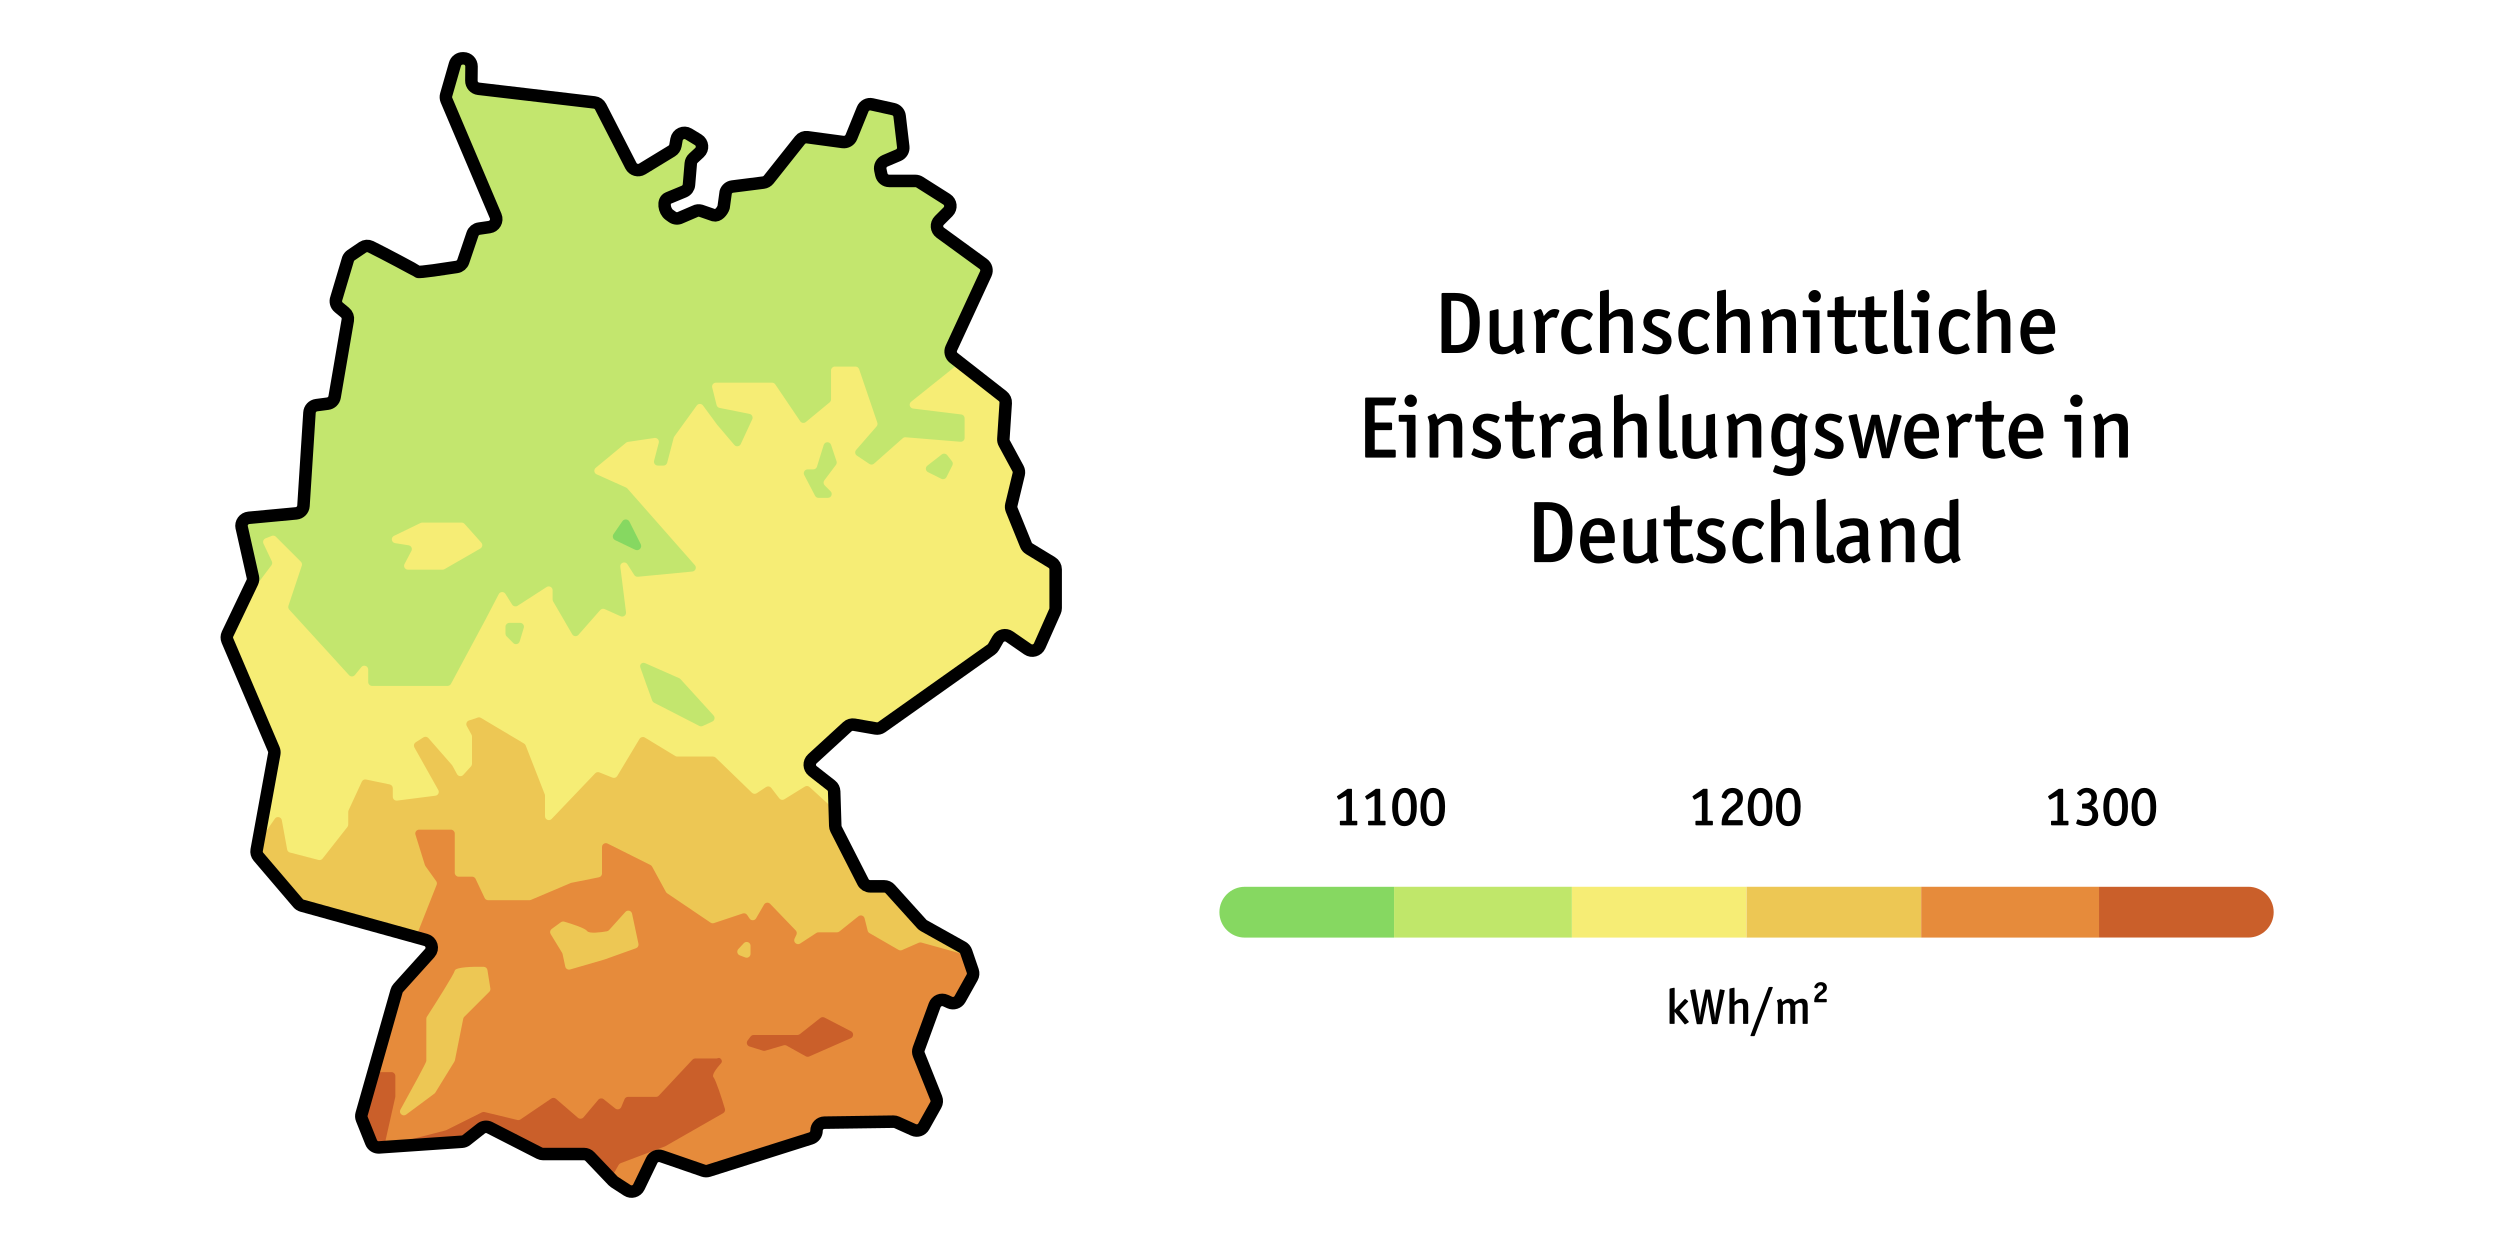
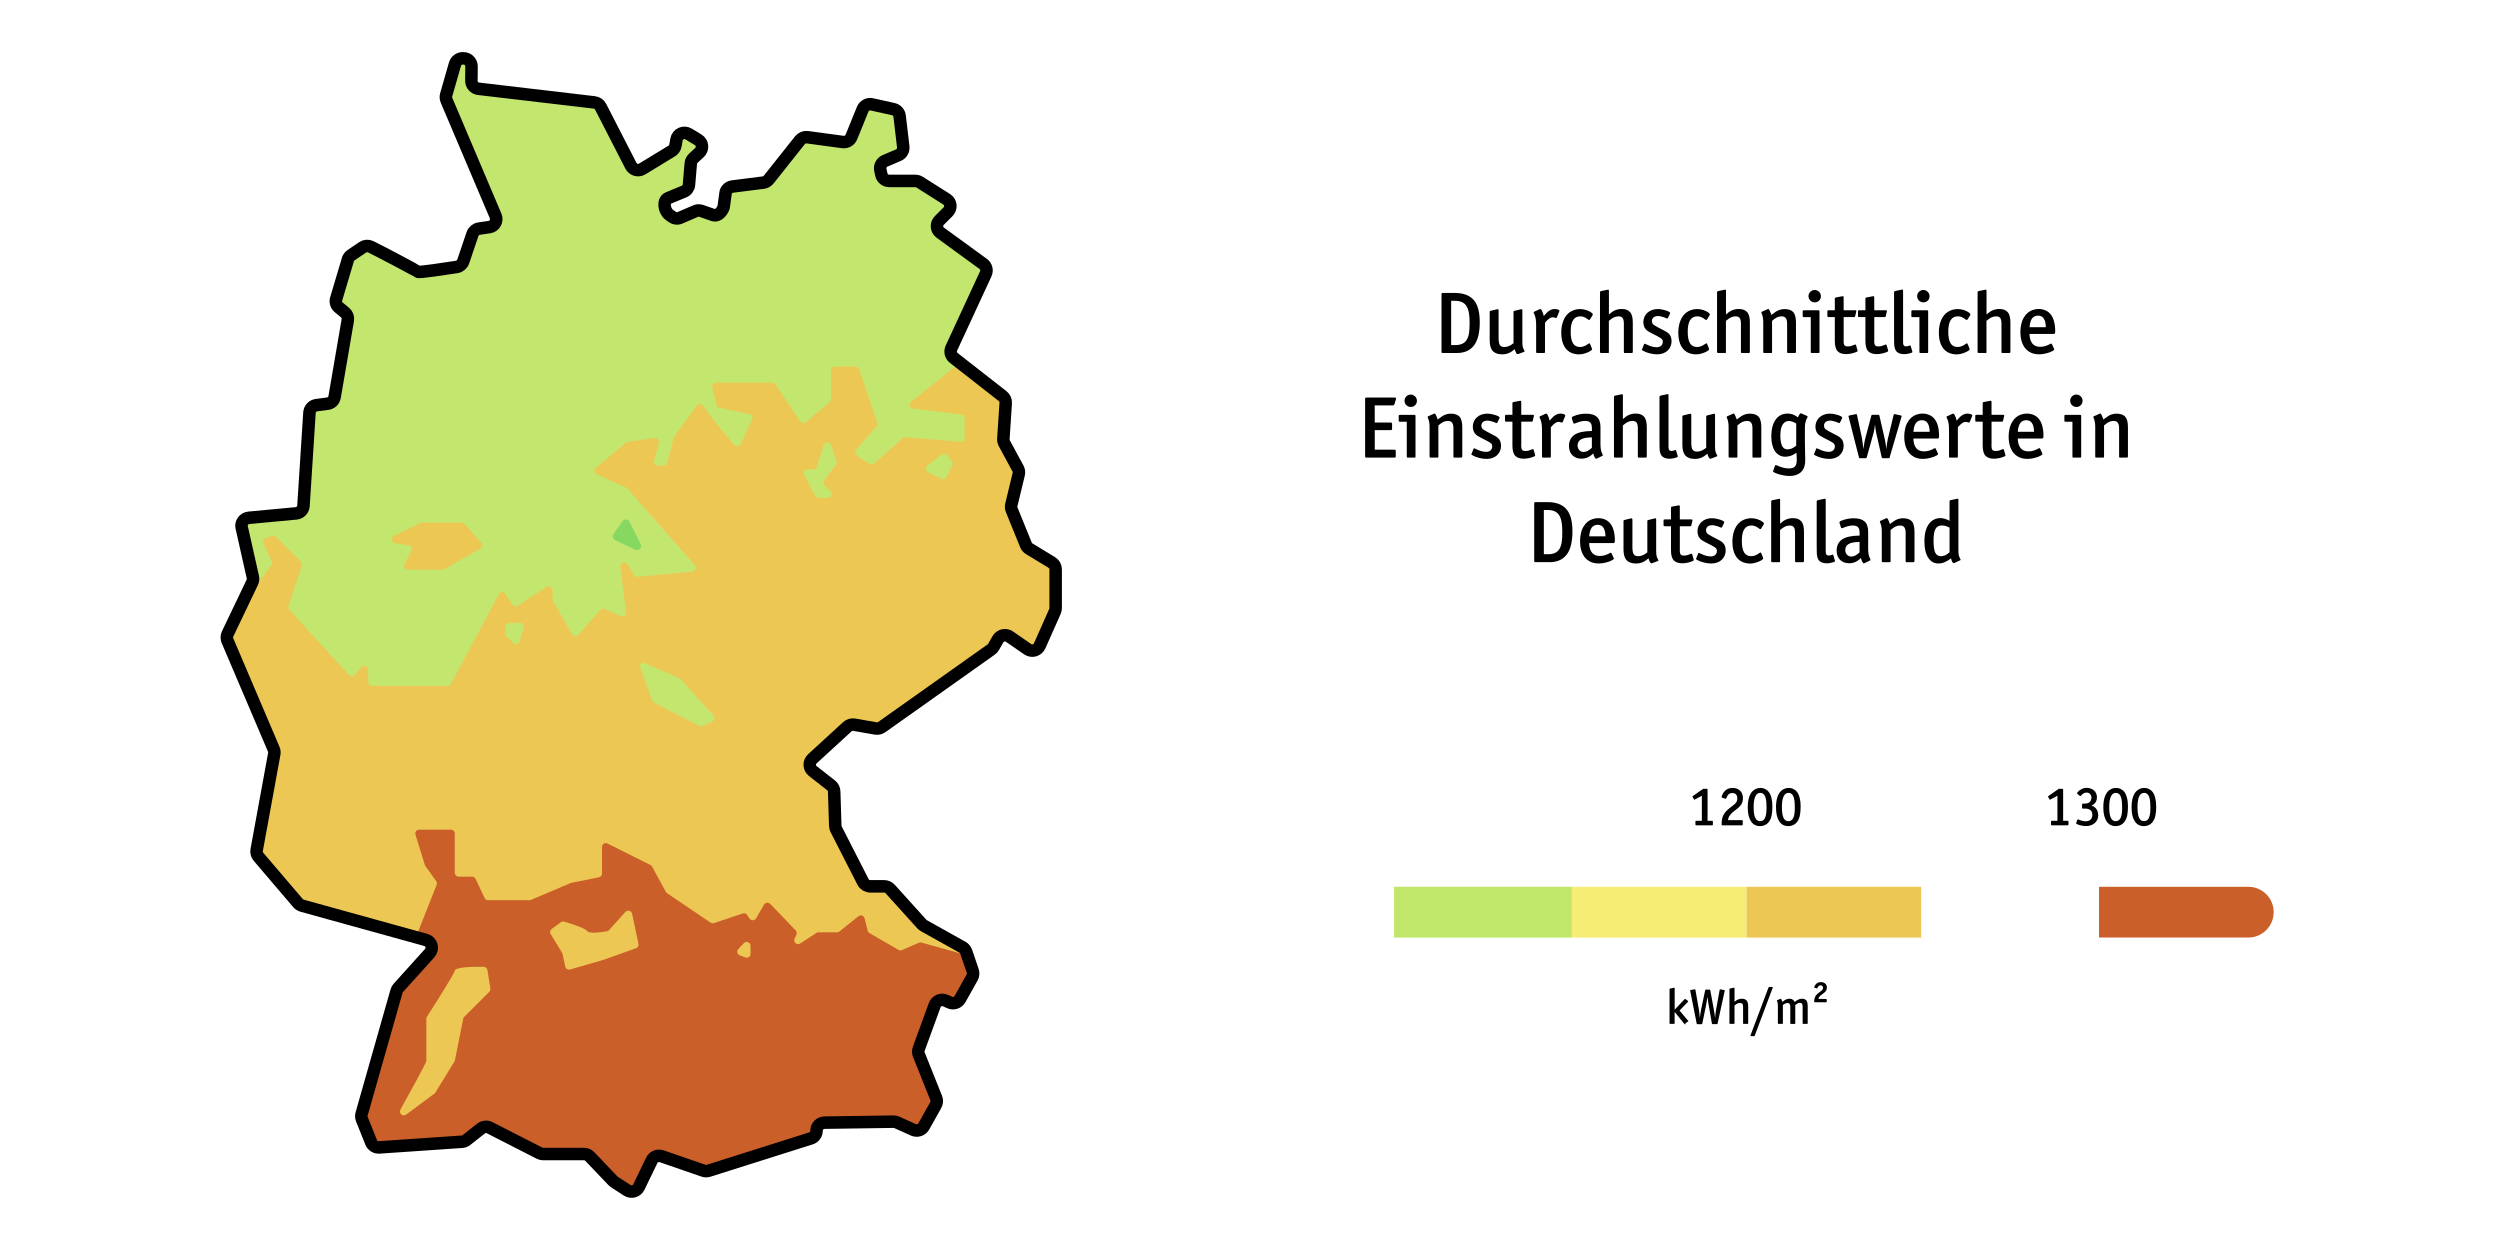
<svg xmlns="http://www.w3.org/2000/svg" id="Ebene_1" data-name="Ebene 1" viewBox="0 0 1200 600">
  <defs>
    <style>
      .cls-1 {
        clip-path: url(#clippath);
      }

      .cls-2 {
        fill: #c3e66e;
      }

      .cls-2, .cls-3, .cls-4 {
        fill-rule: evenodd;
      }

      .cls-2, .cls-3, .cls-4, .cls-5, .cls-6, .cls-7, .cls-8, .cls-9, .cls-10, .cls-11 {
        stroke-width: 0px;
      }

      .cls-3, .cls-11 {
        fill: #e68b3b;
      }

      .cls-4, .cls-10 {
        fill: #edc754;
      }

      .cls-6 {
        fill: #f6ed75;
      }

      .cls-7 {
        fill: #ca5f2a;
      }

      .cls-8 {
        fill: #c0e76a;
      }

      .cls-9 {
        fill: #86d861;
      }

      .cls-12 {
        fill: none;
        stroke: #000;
        stroke-linecap: round;
        stroke-linejoin: round;
        stroke-width: 6px;
      }
    </style>
    <clipPath id="clippath">
      <path class="cls-12" d="M116.03,253.24l5.34,23.77c.19.85.09,1.73-.28,2.51l-11.85,24.78c-.48,1-.5,2.16-.07,3.18l22.23,52.16c.3.7.38,1.47.25,2.21l-8.45,46.19c-.21,1.14.11,2.32.86,3.2l19.01,22.27c.5.59,1.17,1.01,1.91,1.22l59.43,16.45c2.77.77,3.76,4.18,1.84,6.31l-15.06,16.7c-.4.44-.69.96-.85,1.53l-16.77,58.99c-.23.82-.19,1.7.13,2.49l4.46,11.14c.62,1.56,2.18,2.54,3.85,2.42l39.75-2.72c.78-.05,1.52-.34,2.13-.82l7-5.52c1.19-.93,2.81-1.09,4.15-.41l23.93,12.23c.54.28,1.15.42,1.76.42h19.6c1.06,0,2.07.43,2.8,1.2l11.11,11.66c.21.22.44.41.7.58l6.13,3.97c1.95,1.26,4.57.53,5.58-1.56l6.19-12.82c.85-1.76,2.89-2.61,4.74-1.97l20.11,6.94c.78.27,1.63.28,2.43.03l49.12-15.54c1.61-.51,2.7-2,2.7-3.69h0c0-2.11,1.7-3.83,3.81-3.86l33.09-.48c.57,0,1.13.11,1.64.34l7.97,3.59c1.83.82,3.98.11,4.96-1.64l5.76-10.28c.57-1.02.65-2.24.22-3.32l-8.35-20.88c-.35-.88-.37-1.87-.04-2.76l7.65-20.96c.77-2.12,3.18-3.13,5.23-2.19l1.95.89c1.83.83,3.99.13,4.98-1.63l5.81-10.37c.54-.96.64-2.1.29-3.14l-3.16-9.25c-.31-.9-.94-1.66-1.77-2.13l-18.53-10.35c-.37-.21-.7-.47-.98-.78l-15.2-16.83c-.73-.81-1.78-1.27-2.87-1.27h-6.7c-1.45,0-2.78-.81-3.44-2.11l-12.91-25.29c-.26-.51-.4-1.07-.42-1.64l-.52-16.5c-.04-1.15-.58-2.22-1.48-2.92l-8.77-6.86c-1.88-1.47-1.99-4.28-.23-5.89l16.81-15.41c.88-.81,2.09-1.16,3.27-.96l10.33,1.8c1.01.18,2.06-.06,2.9-.65l52.53-37.23c.46-.32.84-.75,1.12-1.23l2.12-3.7c1.12-1.96,3.69-2.55,5.55-1.26l8.74,6.04c1.99,1.38,4.75.6,5.73-1.61l7.36-16.56c.22-.49.33-1.03.33-1.57v-18.59c0-1.35-.7-2.6-1.86-3.3l-10.83-6.59c-.71-.43-1.26-1.08-1.57-1.85l-6.84-16.84c-.3-.75-.37-1.58-.18-2.36l3.55-14.73c.22-.93.1-1.91-.36-2.75l-6.55-12.1c-.35-.64-.51-1.37-.46-2.09l1.13-17.24c.08-1.28-.47-2.51-1.48-3.3l-23.48-18.35c-1.41-1.11-1.88-3.04-1.13-4.67l16.51-35.69c.77-1.67.26-3.66-1.23-4.75l-20.6-15c-1.92-1.4-2.14-4.18-.46-5.86l4.18-4.18c1.75-1.75,1.43-4.67-.67-6l-12.95-8.2c-.62-.39-1.34-.6-2.07-.6h-12.55c-1.83,0-3.4-1.28-3.78-3.07l-.47-2.21c-.38-1.81.57-3.63,2.27-4.36l6.39-2.72c1.58-.67,2.53-2.3,2.33-4.01l-1.74-14.77c-.19-1.63-1.4-2.96-3-3.32l-10.31-2.29c-1.84-.41-3.71.57-4.42,2.32l-5.43,13.37c-.66,1.63-2.35,2.61-4.1,2.38l-17.03-2.3c-1.35-.18-2.7.36-3.54,1.43l-15.03,18.92c-.63.79-1.54,1.3-2.54,1.43l-14.87,1.89c-1.49.19-2.74,1.23-3.2,2.66l-1,7.26c-.63,1.99-2.74,4.43-4.75,3.85l-6.17-2.14c-.96-.28-2-.17-2.88.31l-6.79,2.92c-1.3.69-2.88.59-4.08-.28l-1.42-1.02c-2.45-1.77-3.32-6.85-.52-8.01l7.6-3.15c1.34-.55,2.25-1.8,2.37-3.24l.87-10.24c.08-.96.52-1.86,1.23-2.51l2.92-2.7c1.89-1.74,1.58-4.81-.61-6.14l-4.57-2.78c-2.32-1.41-5.34-.05-5.82,2.63l-.51,2.9c-.19,1.09-.85,2.05-1.8,2.63l-14.13,8.61c-1.92,1.17-4.42.46-5.45-1.54l-14.54-28.33c-.59-1.15-1.71-1.92-2.99-2.07l-55.63-6.54c-1.96-.23-3.43-1.9-3.41-3.88l.07-6.83c.02-2.15-1.71-3.91-3.86-3.91h-.36c-1.72,0-3.24,1.14-3.72,2.8l-4.23,14.74c-.24.85-.19,1.76.16,2.58l23.58,55.56c.99,2.33-.49,4.97-3,5.33l-4.99.73c-1.44.21-2.63,1.21-3.1,2.58l-4.48,13.23c-.46,1.36-1.64,2.35-3.06,2.58-5.35.84-18.19,2.8-18.67,2.33s-17.09-9.29-22.67-12.01c-1.24-.61-2.72-.5-3.87.28l-5.55,3.77c-.64.44-1.14,1.06-1.43,1.78l-5.62,18.86c-.61,1.56-.16,3.33,1.13,4.4l3,2.48c1.07.88,1.58,2.27,1.35,3.63l-6.33,36.93c-.29,1.67-1.63,2.96-3.31,3.18l-5.41.71c-1.83.24-3.23,1.74-3.35,3.58l-2.88,44.77c-.12,1.9-1.6,3.42-3.5,3.6l-22.75,2.13c-2.32.22-3.92,2.42-3.41,4.69Z" />
    </clipPath>
  </defs>
  <g>
-     <path class="cls-5" d="M809,491.62c-.08.06-.16.1-.24.1-.08-.02-.14-.06-.19-.14l-4.75-5.88v5.42c0,.14-.02.24-.07.29-.03.03-.12.05-.26.05h-1.73c-.14,0-.25-.02-.31-.07-.05-.05-.07-.14-.07-.26v-16.27c0-.21.11-.34.34-.38l1.66-.34.24-.02c.14,0,.22.1.22.31v10.22l4.75-5.04c.08-.08.16-.12.24-.12.06,0,.19.06.38.19l.96.72c.11.1.17.18.17.26,0,.06-.06.15-.17.26l-3.98,4.13,4.3,5.16c.13.16.19.26.19.31,0,.06-.06.14-.19.22l-1.46.89ZM824.45,491.26c-.02.06-.05.14-.1.22-.03.08-.15.12-.36.12h-1.85c-.06,0-.14,0-.24-.02s-.16-.12-.19-.31l-1.49-8.52c-.08-.45-.2-1.19-.36-2.23-.16-1.04-.25-1.7-.26-1.99-.03.4-.28,1.81-.74,4.22l-1.75,8.52c-.02.06-.04.14-.07.22-.03.08-.15.12-.36.12h-1.82c-.06,0-.14,0-.24-.02-.1,0-.17-.1-.22-.31l-3.07-15.53-.05-.29c0-.06.02-.12.07-.17.05-.05.14-.08.26-.1l1.7-.29.31-.05s.04,0,.07.02c.05.02.09.12.12.31l1.75,9.94c.03.16.07.46.12.91.06.45.14,1.32.22,2.62.26-1.97.45-3.23.58-3.79l1.99-9.48c.02-.06.04-.14.07-.22.03-.1.15-.14.36-.14h1.61c.1,0,.18.02.26.05.08.02.14.14.19.36l1.78,9.7c.21,1.14.38,2.34.5,3.62.03-.54.09-1.19.17-1.94.08-.77.18-1.46.29-2.06l1.73-9.53c.02-.11.04-.19.07-.24.05-.06.11-.1.19-.1h.1l1.9.38c.13.02.19.09.19.22l-.05.26-3.38,15.53ZM832.57,491.11c0,.14-.02.24-.07.29-.03.03-.12.05-.26.05h-1.73c-.14,0-.25-.02-.31-.07-.05-.05-.07-.14-.07-.26v-16.27c0-.21.11-.34.34-.38l1.66-.34.26-.05c.13,0,.19.11.19.34v6.48c.56-.53,1.12-.91,1.68-1.15.56-.24,1.17-.36,1.82-.36,1.02,0,1.78.28,2.28.84.51.56.77,1.51.77,2.86v8.04s-.02.12-.05.22c-.02.08-.12.12-.31.12h-1.75c-.08,0-.16,0-.24-.02-.06-.03-.1-.15-.1-.36v-7.66c0-.74-.11-1.26-.34-1.56-.22-.3-.61-.46-1.15-.46-.42,0-.83.1-1.25.29-.4.19-.86.51-1.37.96v8.47ZM842.32,497.02c-.02.06-.06.14-.12.22-.06.08-.18.12-.36.12h-1.25c-.26,0-.38-.06-.38-.19,0-.08.02-.18.07-.29l8.57-22.78c.05-.13.11-.22.19-.26.08-.06.18-.1.31-.1h1.22c.26,0,.38.06.38.19,0,.06-.03.18-.1.34l-8.54,22.75ZM855.77,491.11c0,.14-.02.24-.07.29-.03.03-.12.05-.26.05h-1.7c-.06,0-.14,0-.24-.02-.08-.02-.12-.12-.12-.31v-8.35c0-.43-.02-.8-.07-1.1-.03-.3-.1-.58-.22-.84-.11-.26-.17-.43-.17-.53,0-.11.06-.19.17-.24l1.46-.6.19-.05c.1,0,.18.04.24.12.06.08.17.32.31.72.11.3.18.54.22.7.67-.56,1.26-.96,1.78-1.2.53-.24,1.09-.36,1.68-.36,1.17,0,1.99.52,2.47,1.56.69-.56,1.3-.96,1.85-1.2.56-.24,1.14-.36,1.75-.36.56,0,1.04.11,1.44.34.4.21.7.57.91,1.08s.31,1.26.31,2.26v8.06s-.02.12-.05.22c-.02.08-.12.12-.31.12h-1.73c-.14,0-.24-.02-.29-.05-.03-.05-.05-.14-.05-.29v-7.94c0-.64-.1-1.1-.31-1.39-.19-.29-.52-.43-.98-.43-.26,0-.54.06-.86.17s-.78.41-1.39.89v8.74s0,.11-.02.19c-.02.08-.12.12-.31.12h-1.7c-.14,0-.24-.02-.29-.07-.05-.05-.07-.14-.07-.26v-7.8c0-.69-.1-1.18-.31-1.46-.21-.3-.54-.46-1.01-.46-.26,0-.52.05-.79.14-.26.1-.51.22-.77.38-.24.16-.46.33-.67.5v8.69ZM876.89,474.12c0,.61-.16,1.13-.48,1.56-.3.43-.81.89-1.51,1.37-.67.5-1.1.83-1.27,1.01-.18.18-.34.38-.5.62-.06.11-.12.25-.17.41-.05.16-.08.3-.1.41h3.55c.06,0,.15.02.26.05.11.02.17.13.17.34v.82c0,.06-.02.14-.05.24-.02.08-.14.12-.38.12h-5.23c-.14,0-.24-.02-.29-.07-.05-.05-.07-.14-.07-.26v-.38c.03-.82.2-1.49.5-2.02.34-.69,1.1-1.45,2.3-2.28.56-.4.94-.73,1.13-.98.21-.26.31-.57.31-.94s-.11-.66-.34-.86c-.21-.22-.5-.34-.86-.34-.34,0-.62.1-.86.29-.22.19-.43.5-.62.94-.1.16-.2.24-.31.24l-.19-.02-.79-.26c-.06-.02-.13-.05-.19-.1-.05-.05-.07-.11-.07-.19s.03-.2.1-.36c.06-.18.14-.34.24-.48v.02c.29-.53.67-.93,1.15-1.2.48-.27,1.03-.41,1.66-.41.91,0,1.62.24,2.14.72.53.48.79,1.15.79,2.02Z" />
+     <path class="cls-5" d="M809,491.62c-.08.06-.16.1-.24.1-.08-.02-.14-.06-.19-.14l-4.75-5.88v5.42c0,.14-.02.24-.07.29-.03.03-.12.05-.26.05h-1.73c-.14,0-.25-.02-.31-.07-.05-.05-.07-.14-.07-.26v-16.27c0-.21.11-.34.34-.38l1.66-.34.24-.02c.14,0,.22.1.22.31v10.22l4.75-5.04c.08-.08.16-.12.24-.12.06,0,.19.06.38.19l.96.72c.11.1.17.18.17.26,0,.06-.06.15-.17.26l-3.98,4.13,4.3,5.16l-1.46.89ZM824.45,491.26c-.02.06-.05.14-.1.22-.03.08-.15.12-.36.12h-1.85c-.06,0-.14,0-.24-.02s-.16-.12-.19-.31l-1.49-8.52c-.08-.45-.2-1.19-.36-2.23-.16-1.04-.25-1.7-.26-1.99-.03.4-.28,1.81-.74,4.22l-1.75,8.52c-.02.06-.04.14-.07.22-.03.08-.15.12-.36.12h-1.82c-.06,0-.14,0-.24-.02-.1,0-.17-.1-.22-.31l-3.07-15.53-.05-.29c0-.06.02-.12.07-.17.05-.05.14-.08.26-.1l1.7-.29.31-.05s.04,0,.07.02c.05.02.09.12.12.31l1.75,9.94c.03.16.07.46.12.91.06.45.14,1.32.22,2.62.26-1.97.45-3.23.58-3.79l1.99-9.48c.02-.06.04-.14.07-.22.03-.1.15-.14.36-.14h1.61c.1,0,.18.02.26.05.08.02.14.14.19.36l1.78,9.7c.21,1.14.38,2.34.5,3.62.03-.54.09-1.19.17-1.94.08-.77.18-1.46.29-2.06l1.73-9.53c.02-.11.04-.19.07-.24.05-.06.11-.1.19-.1h.1l1.9.38c.13.02.19.09.19.22l-.05.26-3.38,15.53ZM832.57,491.11c0,.14-.02.24-.07.29-.03.03-.12.05-.26.05h-1.73c-.14,0-.25-.02-.31-.07-.05-.05-.07-.14-.07-.26v-16.27c0-.21.11-.34.34-.38l1.66-.34.26-.05c.13,0,.19.11.19.34v6.48c.56-.53,1.12-.91,1.68-1.15.56-.24,1.17-.36,1.82-.36,1.02,0,1.78.28,2.28.84.51.56.77,1.51.77,2.86v8.04s-.02.12-.05.22c-.02.08-.12.12-.31.12h-1.75c-.08,0-.16,0-.24-.02-.06-.03-.1-.15-.1-.36v-7.66c0-.74-.11-1.26-.34-1.56-.22-.3-.61-.46-1.15-.46-.42,0-.83.1-1.25.29-.4.19-.86.51-1.37.96v8.47ZM842.32,497.02c-.02.06-.06.14-.12.22-.06.08-.18.12-.36.12h-1.25c-.26,0-.38-.06-.38-.19,0-.08.02-.18.07-.29l8.57-22.78c.05-.13.11-.22.19-.26.08-.06.18-.1.31-.1h1.22c.26,0,.38.06.38.19,0,.06-.03.18-.1.34l-8.54,22.75ZM855.77,491.11c0,.14-.02.24-.07.29-.03.03-.12.05-.26.05h-1.7c-.06,0-.14,0-.24-.02-.08-.02-.12-.12-.12-.31v-8.35c0-.43-.02-.8-.07-1.1-.03-.3-.1-.58-.22-.84-.11-.26-.17-.43-.17-.53,0-.11.06-.19.17-.24l1.46-.6.19-.05c.1,0,.18.04.24.12.06.08.17.32.31.72.11.3.18.54.22.7.67-.56,1.26-.96,1.78-1.2.53-.24,1.09-.36,1.68-.36,1.17,0,1.99.52,2.47,1.56.69-.56,1.3-.96,1.85-1.2.56-.24,1.14-.36,1.75-.36.56,0,1.04.11,1.44.34.4.21.7.57.91,1.08s.31,1.26.31,2.26v8.06s-.02.12-.05.22c-.02.08-.12.12-.31.12h-1.73c-.14,0-.24-.02-.29-.05-.03-.05-.05-.14-.05-.29v-7.94c0-.64-.1-1.1-.31-1.39-.19-.29-.52-.43-.98-.43-.26,0-.54.06-.86.17s-.78.41-1.39.89v8.74s0,.11-.02.19c-.02.08-.12.12-.31.12h-1.7c-.14,0-.24-.02-.29-.07-.05-.05-.07-.14-.07-.26v-7.8c0-.69-.1-1.18-.31-1.46-.21-.3-.54-.46-1.01-.46-.26,0-.52.05-.79.14-.26.1-.51.22-.77.38-.24.16-.46.33-.67.5v8.69ZM876.89,474.12c0,.61-.16,1.13-.48,1.56-.3.43-.81.89-1.51,1.37-.67.5-1.1.83-1.27,1.01-.18.18-.34.38-.5.62-.06.11-.12.25-.17.41-.05.16-.08.3-.1.41h3.55c.06,0,.15.02.26.05.11.02.17.13.17.34v.82c0,.06-.02.14-.05.24-.02.08-.14.12-.38.12h-5.23c-.14,0-.24-.02-.29-.07-.05-.05-.07-.14-.07-.26v-.38c.03-.82.2-1.49.5-2.02.34-.69,1.1-1.45,2.3-2.28.56-.4.94-.73,1.13-.98.21-.26.31-.57.31-.94s-.11-.66-.34-.86c-.21-.22-.5-.34-.86-.34-.34,0-.62.1-.86.29-.22.19-.43.5-.62.94-.1.16-.2.24-.31.24l-.19-.02-.79-.26c-.06-.02-.13-.05-.19-.1-.05-.05-.07-.11-.07-.19s.03-.2.1-.36c.06-.18.14-.34.24-.48v.02c.29-.53.67-.93,1.15-1.2.48-.27,1.03-.41,1.66-.41.91,0,1.62.24,2.14.72.53.48.79,1.15.79,2.02Z" />
    <g>
-       <path class="cls-5" d="M646.18,381.96l-3.23,1.76c-.18.09-.28.13-.32.13-.09,0-.19-.1-.29-.29l-.51-.88c-.09-.18-.13-.28-.13-.32,0-.09.09-.2.27-.32l4.89-3.42h1.63c.07,0,.16,0,.27.03.12.02.19.16.19.43v14.9h2.08c.2,0,.32.04.37.11.07.05.11.17.11.35v1.26c0,.07-.02.17-.05.29-.02.11-.16.16-.43.16h-7.42c-.2,0-.33-.03-.4-.08-.05-.07-.08-.2-.08-.37v-1.26c0-.07,0-.16.03-.27.02-.12.16-.19.43-.19h2.62v-12.02ZM659.74,381.96l-3.23,1.76c-.18.09-.28.13-.32.13-.09,0-.19-.1-.29-.29l-.51-.88c-.09-.18-.13-.28-.13-.32,0-.09.09-.2.27-.32l4.89-3.42h1.63c.07,0,.16,0,.27.03.12.02.19.16.19.43v14.9h2.08c.2,0,.32.04.37.11.07.05.11.17.11.35v1.26c0,.07-.02.17-.05.29-.02.11-.16.16-.43.16h-7.42c-.2,0-.33-.03-.4-.08-.05-.07-.08-.2-.08-.37v-1.26c0-.07,0-.16.03-.27.02-.12.16-.19.43-.19h2.62v-12.02ZM680.06,387.12c0,1.74-.12,3.2-.37,4.35-.25,1.16-.65,2.12-1.2,2.88-.52.71-1.15,1.26-1.9,1.63s-1.58.56-2.51.56-1.74-.2-2.48-.59c-.73-.41-1.34-1-1.84-1.76-.5-.78-.88-1.74-1.15-2.86-.25-1.14-.37-2.41-.37-3.82,0-1.01.06-1.96.19-2.83s.33-1.69.61-2.46c.28-.77.66-1.44,1.12-2.03.52-.64,1.14-1.13,1.87-1.47.73-.36,1.5-.53,2.32-.53s1.54.17,2.22.51c.69.32,1.27.78,1.74,1.39.59.78,1.02,1.75,1.31,2.91.3,1.14.45,2.51.45,4.11ZM677.25,387.52c0-1.39-.06-2.51-.19-3.37s-.33-1.57-.61-2.14c-.23-.46-.54-.82-.93-1.07-.37-.25-.79-.37-1.26-.37-1.07,0-1.87.58-2.4,1.74-.53,1.14-.8,2.84-.8,5.1s.25,4,.75,5.1c.52,1.1,1.3,1.66,2.35,1.66.55,0,1.03-.14,1.44-.43.43-.28.76-.7.99-1.26.23-.57.4-1.25.51-2.03.11-.8.16-1.78.16-2.94ZM693.62,387.12c0,1.74-.12,3.2-.37,4.35-.25,1.16-.65,2.12-1.2,2.88-.52.71-1.15,1.26-1.9,1.63s-1.58.56-2.51.56-1.74-.2-2.48-.59c-.73-.41-1.34-1-1.84-1.76-.5-.78-.88-1.74-1.15-2.86-.25-1.14-.37-2.41-.37-3.82,0-1.01.06-1.96.19-2.83s.33-1.69.61-2.46c.28-.77.66-1.44,1.12-2.03.52-.64,1.14-1.13,1.87-1.47.73-.36,1.5-.53,2.32-.53s1.54.17,2.22.51c.69.32,1.27.78,1.74,1.39.59.78,1.02,1.75,1.31,2.91.3,1.14.45,2.51.45,4.11ZM690.81,387.52c0-1.39-.06-2.51-.19-3.37s-.33-1.57-.61-2.14c-.23-.46-.54-.82-.93-1.07-.37-.25-.79-.37-1.26-.37-1.07,0-1.87.58-2.4,1.74-.53,1.14-.8,2.84-.8,5.1s.25,4,.75,5.1c.52,1.1,1.3,1.66,2.35,1.66.55,0,1.03-.14,1.44-.43.43-.28.76-.7.99-1.26.23-.57.4-1.25.51-2.03.11-.8.16-1.78.16-2.94Z" />
      <path class="cls-5" d="M816.86,381.96l-3.23,1.76c-.18.09-.28.13-.32.13-.09,0-.19-.1-.29-.29l-.51-.88c-.09-.18-.13-.28-.13-.32,0-.09.09-.2.27-.32l4.89-3.42h1.63c.07,0,.16,0,.27.03.12.02.19.16.19.43v14.9h2.08c.2,0,.32.04.37.11.07.05.11.17.11.35v1.26c0,.07-.02.17-.05.29-.02.11-.16.16-.43.16h-7.42c-.2,0-.33-.03-.4-.08-.05-.07-.08-.2-.08-.37v-1.26c0-.07,0-.16.03-.27.02-.12.16-.19.43-.19h2.62v-12.02ZM836.59,383.17c0,1.12-.26,2.1-.77,2.94-.52.82-1.38,1.67-2.59,2.56-1.14.85-1.86,1.46-2.16,1.82-.55.62-.9,1.05-1.04,1.28-.32.57-.52,1.2-.59,1.9h6.6c.07,0,.17.02.29.05.12.02.19.16.19.43v1.55c0,.07-.02.17-.05.29-.02.11-.16.16-.43.16h-9.27c-.07,0-.15,0-.24-.03-.09-.02-.13-.14-.13-.37v-.72c.02-.77.1-1.45.24-2.06.14-.62.33-1.18.56-1.66.39-.78.92-1.5,1.58-2.16.68-.68,1.5-1.36,2.46-2.06.82-.61,1.39-1.08,1.71-1.42.32-.36.56-.71.72-1.07.16-.36.24-.84.24-1.44,0-.78-.21-1.4-.64-1.84-.43-.45-1.01-.67-1.76-.67-.69,0-1.26.19-1.71.56-.43.37-.81,1-1.15,1.87-.09.23-.2.35-.32.35l-.24-.05-1.47-.51c-.16-.05-.24-.16-.24-.32,0-.11.05-.31.16-.61.11-.3.23-.59.37-.85.5-.96,1.15-1.68,1.95-2.16.8-.48,1.74-.72,2.83-.72,1.51,0,2.71.45,3.58,1.34.89.87,1.34,2.08,1.34,3.63ZM850.74,387.12c0,1.74-.12,3.2-.37,4.35-.25,1.16-.65,2.12-1.2,2.88-.52.71-1.15,1.26-1.9,1.63s-1.58.56-2.51.56-1.74-.2-2.48-.59c-.73-.41-1.34-1-1.84-1.76-.5-.78-.88-1.74-1.15-2.86-.25-1.14-.37-2.41-.37-3.82,0-1.01.06-1.96.19-2.83s.33-1.69.61-2.46c.28-.77.66-1.44,1.12-2.03.52-.64,1.14-1.13,1.87-1.47.73-.36,1.5-.53,2.32-.53s1.54.17,2.22.51c.69.32,1.27.78,1.74,1.39.59.78,1.02,1.75,1.31,2.91.3,1.14.45,2.51.45,4.11ZM847.93,387.52c0-1.39-.06-2.51-.19-3.37s-.33-1.57-.61-2.14c-.23-.46-.54-.82-.93-1.07-.37-.25-.79-.37-1.26-.37-1.07,0-1.87.58-2.4,1.74-.53,1.14-.8,2.84-.8,5.1s.25,4,.75,5.1c.52,1.1,1.3,1.66,2.35,1.66.55,0,1.03-.14,1.44-.43.43-.28.76-.7.99-1.26.23-.57.4-1.25.51-2.03.11-.8.16-1.78.16-2.94ZM864.3,387.12c0,1.74-.12,3.2-.37,4.35-.25,1.16-.65,2.12-1.2,2.88-.52.71-1.15,1.26-1.9,1.63s-1.58.56-2.51.56-1.74-.2-2.48-.59c-.73-.41-1.34-1-1.84-1.76-.5-.78-.88-1.74-1.15-2.86-.25-1.14-.37-2.41-.37-3.82,0-1.01.06-1.96.19-2.83s.33-1.69.61-2.46c.28-.77.66-1.44,1.12-2.03.52-.64,1.14-1.13,1.87-1.47.73-.36,1.5-.53,2.32-.53s1.54.17,2.22.51c.69.32,1.27.78,1.74,1.39.59.78,1.02,1.75,1.31,2.91.3,1.14.45,2.51.45,4.11ZM861.5,387.52c0-1.39-.06-2.51-.19-3.37s-.33-1.57-.61-2.14c-.23-.46-.54-.82-.93-1.07-.37-.25-.79-.37-1.26-.37-1.07,0-1.87.58-2.4,1.74-.53,1.14-.8,2.84-.8,5.1s.25,4,.75,5.1c.52,1.1,1.3,1.66,2.35,1.66.55,0,1.03-.14,1.44-.43.43-.28.76-.7.99-1.26.23-.57.4-1.25.51-2.03.11-.8.16-1.78.16-2.94Z" />
      <path class="cls-5" d="M987.54,381.96l-3.23,1.76c-.18.09-.28.13-.32.13-.09,0-.19-.1-.29-.29l-.51-.88c-.09-.18-.13-.28-.13-.32,0-.09.09-.2.27-.32l4.89-3.42h1.63c.07,0,.16,0,.27.03.12.02.19.16.19.43v14.9h2.08c.2,0,.32.04.37.11.07.05.11.17.11.35v1.26c0,.07-.02.17-.05.29-.02.11-.16.16-.43.16h-7.42c-.2,0-.33-.03-.4-.08-.05-.07-.08-.2-.08-.37v-1.26c0-.07,0-.16.03-.27.02-.12.16-.19.43-.19h2.62v-12.02ZM1007.16,391.23c0,.77-.14,1.48-.43,2.14-.28.66-.69,1.22-1.23,1.68-.52.46-1.1.81-1.74,1.04-.62.21-1.16.34-1.6.37-.45.04-.75.05-.91.05-.68,0-1.37-.08-2.08-.24-.71-.14-1.25-.28-1.6-.43-.36-.16-.59-.27-.69-.32-.18-.09-.28-.15-.32-.19-.02-.05-.03-.09-.03-.11l.05-.19.51-1.52c.02-.05.05-.1.11-.13.07-.04.14-.05.21-.05h.13l.35.11c.5.23,1.03.42,1.6.56.59.14,1.12.21,1.6.21,1.03,0,1.83-.27,2.38-.8.57-.55.85-1.33.85-2.32s-.3-1.74-.91-2.22c-.59-.5-1.48-.75-2.67-.75h-.91c-.07,0-.17,0-.29-.03-.11-.04-.16-.19-.16-.45v-1.42c0-.2.03-.32.08-.37.07-.07.2-.11.37-.11h.93c.57,0,1.1-.11,1.6-.32s.87-.54,1.12-.99c.27-.46.4-.99.4-1.58,0-.71-.22-1.29-.67-1.74-.43-.45-1-.67-1.71-.67-.39,0-.79.09-1.2.27-.41.18-.89.58-1.44,1.2-.16.16-.28.24-.35.24-.07-.02-.12-.04-.16-.08l-1.28-1.12c-.07-.05-.11-.12-.11-.21,0-.04.02-.09.05-.16.04-.09.07-.15.11-.19.55-.69,1.22-1.24,2-1.63.78-.39,1.62-.59,2.51-.59.71,0,1.37.12,1.98.35.61.21,1.12.53,1.55.93.45.39.78.87,1.01,1.44.23.55.35,1.16.35,1.82,0,1.87-.87,3.19-2.62,3.95.34.11.63.23.88.37.27.14.53.31.77.51.5.41.88.93,1.15,1.58.28.62.43,1.32.43,2.08ZM1021.42,387.12c0,1.74-.12,3.2-.37,4.35-.26,1.16-.66,2.12-1.2,2.88-.52.71-1.16,1.26-1.9,1.63s-1.58.56-2.5.56-1.74-.2-2.49-.59c-.72-.41-1.34-1-1.84-1.76-.5-.78-.88-1.74-1.15-2.86-.26-1.14-.38-2.41-.38-3.82,0-1.01.07-1.96.19-2.83.12-.87.32-1.69.61-2.46.29-.77.66-1.44,1.12-2.03.51-.64,1.14-1.13,1.87-1.47.72-.36,1.5-.53,2.33-.53s1.54.17,2.21.51c.69.32,1.27.78,1.74,1.39.59.78,1.02,1.75,1.3,2.91.31,1.14.46,2.51.46,4.11ZM1018.61,387.52c0-1.39-.06-2.51-.19-3.37-.12-.85-.32-1.57-.61-2.14-.23-.46-.55-.82-.93-1.07-.37-.25-.79-.37-1.26-.37-1.07,0-1.87.58-2.4,1.74-.53,1.14-.8,2.84-.8,5.1s.26,4,.76,5.1c.51,1.1,1.29,1.66,2.35,1.66.55,0,1.03-.14,1.44-.43.43-.28.76-.7.99-1.26.23-.57.4-1.25.51-2.03.1-.8.16-1.78.16-2.94ZM1034.98,387.12c0,1.74-.12,3.2-.38,4.35-.24,1.16-.65,2.12-1.2,2.88-.51.71-1.15,1.26-1.89,1.63s-1.58.56-2.51.56-1.74-.2-2.48-.59c-.72-.41-1.35-1-1.84-1.76-.5-.78-.89-1.74-1.16-2.86-.24-1.14-.37-2.41-.37-3.82,0-1.01.06-1.96.19-2.83.12-.87.32-1.69.61-2.46.28-.77.66-1.44,1.12-2.03.51-.64,1.14-1.13,1.87-1.47.72-.36,1.5-.53,2.31-.53s1.55.17,2.23.51c.69.32,1.27.78,1.74,1.39.58.78,1.02,1.75,1.3,2.91.3,1.14.46,2.51.46,4.11ZM1032.18,387.52c0-1.39-.07-2.51-.19-3.37s-.32-1.57-.61-2.14c-.23-.46-.55-.82-.93-1.07-.38-.25-.79-.37-1.26-.37-1.07,0-1.87.58-2.4,1.74-.53,1.14-.8,2.84-.8,5.1s.26,4,.75,5.1c.52,1.1,1.3,1.66,2.36,1.66.55,0,1.02-.14,1.44-.43.43-.28.76-.7.99-1.26.23-.57.4-1.25.51-2.03.1-.8.16-1.78.16-2.94Z" />
    </g>
    <g>
-       <path class="cls-9" d="M585.31,437.85c0-6.73,5.46-12.19,12.19-12.19h71.64v24.39h-71.64c-6.73,0-12.19-5.46-12.19-12.19Z" />
      <rect class="cls-6" x="754.5" y="425.65" width="83.83" height="24.39" />
      <rect class="cls-8" x="669.14" y="425.65" width="85.36" height="24.39" />
      <rect class="cls-10" x="838.34" y="425.65" width="83.83" height="24.39" />
-       <rect class="cls-11" x="922.17" y="425.65" width="85.36" height="24.39" />
      <path class="cls-7" d="M1007.53,425.65h71.65c6.73,0,12.19,5.46,12.19,12.19s-5.46,12.19-12.19,12.19h-71.65v-24.39Z" />
    </g>
    <path class="cls-5" d="M710.29,154.61c0,5.1-.94,8.85-2.82,11.26-1.85,2.38-4.57,3.57-8.15,3.57h-6.72c-.11,0-.25-.01-.42-.04-.17-.03-.25-.25-.25-.67v-27.4c0-.11.01-.25.04-.42.03-.2.24-.29.63-.29h5.88c2.63,0,4.83.5,6.6,1.51,1.79.98,3.11,2.52,3.95,4.62.84,2.1,1.26,4.72,1.26,7.86ZM705.41,154.99c0-1.63-.08-3.05-.25-4.29s-.45-2.26-.84-3.07-.88-1.46-1.47-1.93c-.59-.5-1.26-.84-2.02-1.01-.76-.2-1.47-.29-2.14-.29h-2.14v21.22h2.35c1.06,0,2.05-.2,2.94-.59.92-.39,1.65-1.04,2.19-1.93.53-.9.9-1.96,1.09-3.19.2-1.23.29-2.87.29-4.92ZM731.65,168.18c.11.17.17.29.17.38,0,.06-.03.13-.08.21-.06.06-.13.1-.21.13l-2.69,1.01-.34.08c-.28,0-.55-.22-.8-.67-.22-.39-.43-.97-.63-1.72-1.04.9-2.02,1.53-2.94,1.89-.9.39-1.92.59-3.07.59s-2.07-.17-2.86-.5c-.78-.31-1.41-.76-1.89-1.34-.45-.59-.77-1.3-.97-2.14-.2-.84-.29-1.81-.29-2.9v-13.41c0-.08.01-.2.04-.34.06-.14.22-.24.5-.29l2.94-.71.38-.04c.28,0,.42.18.42.55v13.28c0,1.6.2,2.72.59,3.36.42.64,1.15.97,2.19.97.7,0,1.43-.15,2.19-.46.76-.34,1.48-.8,2.19-1.39v-14.92c0-.08.01-.2.04-.34.06-.14.22-.24.5-.29l2.94-.71.42-.08c.22,0,.34.2.34.59v15.05c0,1.04.07,1.86.21,2.48.17.62.41,1.19.71,1.72ZM747.35,152.21c-.14.28-.28.42-.42.42h-.21s-.2-.08-.5-.17c-.28-.11-.59-.17-.92-.17-.5,0-1.05.2-1.64.59-.56.39-1.25,1.05-2.06,1.98v14c0,.11-.01.24-.04.38-.03.14-.21.21-.55.21h-3.03c-.25,0-.42-.04-.5-.13-.08-.08-.13-.24-.13-.46v-12.73c0-1.29-.07-2.31-.21-3.07-.11-.76-.32-1.48-.63-2.19-.25-.48-.38-.73-.38-.76v-.08c0-.2.1-.34.29-.42l2.56-1.18.38-.08c.11,0,.22.06.34.17.14.08.28.29.42.63.14.31.22.49.25.55.34.73.55,1.4.63,2.02.92-1.06,1.58-1.77,1.98-2.1.42-.36.9-.67,1.43-.92s1.15-.38,1.85-.38c.36,0,.73.04,1.09.13.36.08.66.2.88.34.08.06.15.13.21.21.06.08.08.15.08.21l-.08.34-1.09,2.69ZM763.08,153.43c-.06.08-.15.14-.29.17-.14,0-.27-.06-.38-.17-.98-.73-1.75-1.18-2.31-1.34-.56-.17-1.08-.25-1.55-.25-1.57,0-2.73.62-3.49,1.85-.76,1.2-1.13,3.05-1.13,5.55s.36,4.3,1.09,5.51c.73,1.2,1.85,1.81,3.36,1.81.59,0,1.18-.1,1.77-.29.62-.2,1.4-.63,2.35-1.3.2-.14.34-.21.42-.21.06,0,.11.04.17.13.06.06.1.11.13.17l.84,2.06c.08.2.13.36.13.5,0,.2-.13.38-.38.55-.76.59-1.68,1.05-2.77,1.39-1.09.36-2.14.55-3.15.55-.62,0-1.32-.08-2.1-.25-.76-.14-1.5-.42-2.23-.84-.73-.42-1.37-.97-1.93-1.64-.53-.67-.98-1.46-1.34-2.35-.34-.9-.57-1.82-.71-2.77-.11-.95-.17-1.81-.17-2.56,0-1.71.21-3.26.63-4.67.42-1.43,1.02-2.63,1.81-3.61.81-1.01,1.78-1.77,2.9-2.27,1.15-.53,2.41-.8,3.78-.8,1.01,0,2,.17,2.98.5,1.01.34,1.86.78,2.56,1.34.11.08.22.21.34.38.11.14.17.27.17.38l-.08.25-1.39,2.27ZM772.29,168.86c0,.25-.04.42-.13.5-.06.06-.21.08-.46.08h-3.03c-.25,0-.43-.04-.55-.13-.08-.08-.13-.24-.13-.46v-28.49c0-.36.2-.59.59-.67l2.9-.59.46-.08c.22,0,.34.2.34.59v11.35c.98-.92,1.96-1.6,2.94-2.02.98-.42,2.05-.63,3.19-.63,1.79,0,3.12.49,3.99,1.47.9.98,1.34,2.65,1.34,5v14.08c0,.08-.03.21-.08.38-.03.14-.21.21-.55.21h-3.07c-.14,0-.28-.01-.42-.04-.11-.06-.17-.27-.17-.63v-13.41c0-1.29-.2-2.2-.59-2.73-.39-.53-1.06-.8-2.02-.8-.73,0-1.46.17-2.19.5-.7.34-1.5.9-2.4,1.68v14.84ZM802.36,163.69c0,.92-.17,1.79-.5,2.61-.34.78-.81,1.46-1.43,2.02-.59.56-1.32.99-2.19,1.3-.87.31-1.81.46-2.82.46-1.18,0-2.4-.17-3.66-.5-1.23-.31-2.31-.74-3.24-1.3-.28-.17-.42-.29-.42-.38l.17-.46.88-2.19c.08-.2.18-.29.29-.29.06,0,.22.07.5.21.36.17.94.42,1.72.76.81.31,1.53.52,2.14.63.62.08,1.09.13,1.43.13.87,0,1.57-.24,2.1-.71.53-.5.8-1.15.8-1.93,0-.62-.2-1.09-.59-1.43-.36-.34-1.15-.81-2.35-1.43-1.85-.92-3.19-1.64-4.03-2.14-.81-.5-1.41-1.15-1.81-1.93-.36-.78-.55-1.6-.55-2.44,0-.9.17-1.74.5-2.52.34-.78.81-1.46,1.43-2.02.64-.59,1.4-1.04,2.27-1.34.87-.31,1.79-.46,2.77-.46.84,0,1.79.14,2.86.42,1.09.25,1.98.57,2.65.97.08.06.17.14.25.25.08.11.13.21.13.29,0,.11-.04.25-.13.42l-.88,1.85c-.11.22-.25.34-.42.34-.11,0-.25-.04-.42-.13-.7-.31-1.41-.56-2.14-.76-.7-.2-1.3-.29-1.81-.29-.92,0-1.65.22-2.19.67-.5.45-.76,1.05-.76,1.81,0,.45.13.87.38,1.26.25.36.98.87,2.19,1.51l4.16,2.19c.5.28.97.63,1.39,1.05.45.42.77.92.97,1.51.22.59.34,1.26.34,2.02ZM819.27,153.43c-.06.08-.15.14-.29.17-.14,0-.27-.06-.38-.17-.98-.73-1.75-1.18-2.31-1.34-.56-.17-1.08-.25-1.56-.25-1.57,0-2.73.62-3.49,1.85-.76,1.2-1.13,3.05-1.13,5.55s.36,4.3,1.09,5.51,1.85,1.81,3.36,1.81c.59,0,1.18-.1,1.77-.29.62-.2,1.4-.63,2.35-1.3.2-.14.34-.21.42-.21.06,0,.11.04.17.13.06.06.1.11.13.17l.84,2.06c.08.2.13.36.13.5,0,.2-.13.38-.38.55-.76.59-1.68,1.05-2.77,1.39-1.09.36-2.14.55-3.15.55-.62,0-1.32-.08-2.1-.25-.76-.14-1.5-.42-2.23-.84-.73-.42-1.37-.97-1.93-1.64-.53-.67-.98-1.46-1.34-2.35-.34-.9-.57-1.82-.71-2.77-.11-.95-.17-1.81-.17-2.56,0-1.71.21-3.26.63-4.67.42-1.43,1.02-2.63,1.81-3.61.81-1.01,1.78-1.77,2.9-2.27,1.15-.53,2.41-.8,3.78-.8,1.01,0,2,.17,2.98.5,1.01.34,1.86.78,2.56,1.34.11.08.22.21.34.38.11.14.17.27.17.38l-.08.25-1.39,2.27ZM828.48,168.86c0,.25-.04.42-.13.5-.06.06-.21.08-.46.08h-3.03c-.25,0-.43-.04-.55-.13-.08-.08-.13-.24-.13-.46v-28.49c0-.36.2-.59.59-.67l2.9-.59.46-.08c.22,0,.34.2.34.59v11.35c.98-.92,1.96-1.6,2.94-2.02.98-.42,2.05-.63,3.19-.63,1.79,0,3.12.49,3.99,1.47.9.98,1.34,2.65,1.34,5v14.08c0,.08-.03.21-.08.38-.03.14-.21.21-.55.21h-3.07c-.14,0-.28-.01-.42-.04-.11-.06-.17-.27-.17-.63v-13.41c0-1.29-.2-2.2-.59-2.73-.39-.53-1.06-.8-2.02-.8-.73,0-1.46.17-2.19.5-.7.34-1.5.9-2.4,1.68v14.84ZM850.6,168.86c0,.25-.04.42-.13.5-.06.06-.21.08-.46.08h-3.07c-.25,0-.42-.03-.5-.08-.06-.08-.08-.25-.08-.5v-14.33c0-1.63-.27-3.01-.8-4.16-.08-.17-.13-.31-.13-.42s.1-.22.29-.34l2.82-1.26.25-.04c.2,0,.41.24.63.71.34.73.62,1.44.84,2.14,1.57-1.23,2.77-2,3.61-2.31.87-.34,1.75-.5,2.65-.5.98,0,1.82.13,2.52.38.7.22,1.27.59,1.72,1.09.45.5.77,1.16.97,1.98.22.81.34,1.81.34,2.98v14.08c0,.08-.03.21-.08.38-.03.14-.21.21-.55.21h-3.07c-.11,0-.24-.01-.38-.04-.11-.03-.17-.21-.17-.55v-13.49c0-1.2-.21-2.09-.63-2.65-.42-.59-1.09-.88-2.02-.88-.78,0-1.53.17-2.23.5-.7.34-1.48.9-2.35,1.68v14.84ZM874.03,142.17c0,.84-.29,1.56-.88,2.14-.56.56-1.26.84-2.1.84-.59,0-1.13-.17-1.64-.5-.5-.34-.85-.73-1.05-1.18-.2-.48-.29-.91-.29-1.3,0-.81.29-1.51.88-2.1.59-.59,1.29-.88,2.1-.88s1.51.29,2.1.88c.59.59.88,1.29.88,2.1ZM873.36,168.86c0,.11-.01.24-.04.38-.03.14-.2.21-.5.21h-3.07c-.11,0-.24-.01-.38-.04-.14-.03-.21-.22-.21-.59v-16.6h-3.24c-.11,0-.25-.01-.42-.04-.14-.03-.21-.22-.21-.59v-2.02c0-.11.01-.24.04-.38.03-.17.22-.25.59-.25h6.85c.22,0,.38.04.46.13.08.08.13.25.13.5v19.29ZM884.93,163.22c0,.78.04,1.4.13,1.85.11.42.29.73.55.92.28.2.74.29,1.39.29.22,0,.56-.03,1.01-.08.48-.08,1.2-.34,2.19-.76.11-.06.24-.08.38-.08.17,0,.29.17.38.5l.59,2.14.08.42s-.01.08-.04.17c-.03.08-.17.18-.42.29-.73.34-1.55.6-2.48.8s-1.78.29-2.56.29c-1.82,0-3.18-.46-4.08-1.39-.9-.95-1.34-2.61-1.34-4.96v-11.43h-2.9c-.11,0-.25-.01-.42-.04-.17-.06-.25-.25-.25-.59v-2.02c0-.08.01-.21.04-.38.06-.17.27-.25.63-.25h2.9v-5.51c0-.08.01-.2.04-.34.06-.14.22-.24.5-.29l2.86-.55.5-.04c.22,0,.34.18.34.55v6.18h5.55c.36,0,.55.11.55.34l-.08.42-.46,1.98c-.03.08-.07.2-.13.34-.06.14-.22.21-.5.21h-4.92v11.01ZM899.62,163.22c0,.78.04,1.4.13,1.85.11.42.29.73.55.92.28.2.74.29,1.39.29.22,0,.56-.03,1.01-.08.48-.08,1.2-.34,2.19-.76.11-.06.24-.08.38-.08.17,0,.29.17.38.5l.59,2.14.08.42s-.01.08-.04.17c-.03.08-.17.18-.42.29-.73.34-1.55.6-2.48.8s-1.78.29-2.56.29c-1.82,0-3.18-.46-4.08-1.39-.9-.95-1.34-2.61-1.34-4.96v-11.43h-2.9c-.11,0-.25-.01-.42-.04-.17-.06-.25-.25-.25-.59v-2.02c0-.08.01-.21.04-.38.06-.17.27-.25.63-.25h2.9v-5.51c0-.08.01-.2.04-.34.06-.14.22-.24.5-.29l2.86-.55.5-.04c.22,0,.34.18.34.55v6.18h5.55c.36,0,.55.11.55.34l-.08.42-.46,1.98c-.03.08-.07.2-.13.34-.06.14-.22.21-.5.21h-4.92v11.01ZM917.84,168.52l.13.42c0,.11-.13.22-.38.34-.36.17-.87.32-1.51.46-.62.17-1.32.25-2.1.25-1.6,0-2.8-.41-3.61-1.22-.78-.81-1.18-2.24-1.18-4.29l-.04-3.53v-20.59c0-.17.04-.31.13-.42.11-.14.25-.22.42-.25l3.15-.67.29-.04c.06,0,.13.03.21.08.08.03.13.21.13.55v24.84c0,.64.11,1.11.34,1.39.25.28.62.42,1.09.42.53,0,1.04-.11,1.51-.34.14-.08.27-.13.38-.13.14,0,.25.1.34.29l.71,2.44ZM926.19,142.17c0,.84-.29,1.56-.88,2.14-.56.56-1.26.84-2.1.84-.59,0-1.13-.17-1.64-.5-.5-.34-.85-.73-1.05-1.18-.2-.48-.29-.91-.29-1.3,0-.81.29-1.51.88-2.1.59-.59,1.29-.88,2.1-.88s1.51.29,2.1.88c.59.59.88,1.29.88,2.1ZM925.52,168.86c0,.11-.01.24-.04.38-.03.14-.2.21-.5.21h-3.07c-.11,0-.24-.01-.38-.04s-.21-.22-.21-.59v-16.6h-3.24c-.11,0-.25-.01-.42-.04-.14-.03-.21-.22-.21-.59v-2.02c0-.11.01-.24.04-.38.03-.17.22-.25.59-.25h6.85c.22,0,.38.04.46.13.08.08.13.25.13.5v19.29ZM944.32,153.43c-.06.08-.15.14-.29.17-.14,0-.27-.06-.38-.17-.98-.73-1.75-1.18-2.31-1.34-.56-.17-1.08-.25-1.55-.25-1.57,0-2.73.62-3.49,1.85-.76,1.2-1.13,3.05-1.13,5.55s.36,4.3,1.09,5.51c.73,1.2,1.85,1.81,3.36,1.81.59,0,1.18-.1,1.77-.29.62-.2,1.4-.63,2.35-1.3.2-.14.34-.21.42-.21.06,0,.11.04.17.13.06.06.1.11.13.17l.84,2.06c.08.2.13.36.13.5,0,.2-.13.38-.38.55-.76.59-1.68,1.05-2.77,1.39-1.09.36-2.14.55-3.15.55-.62,0-1.32-.08-2.1-.25-.76-.14-1.5-.42-2.23-.84-.73-.42-1.37-.97-1.93-1.64-.53-.67-.98-1.46-1.34-2.35-.34-.9-.57-1.82-.71-2.77-.11-.95-.17-1.81-.17-2.56,0-1.71.21-3.26.63-4.67.42-1.43,1.02-2.63,1.81-3.61.81-1.01,1.78-1.77,2.9-2.27,1.15-.53,2.41-.8,3.78-.8,1.01,0,2,.17,2.98.5,1.01.34,1.86.78,2.56,1.34.11.08.22.21.34.38.11.14.17.27.17.38l-.08.25-1.39,2.27ZM953.54,168.86c0,.25-.04.42-.13.5-.06.06-.21.08-.46.08h-3.03c-.25,0-.43-.04-.55-.13-.08-.08-.13-.24-.13-.46v-28.49c0-.36.2-.59.59-.67l2.9-.59.46-.08c.22,0,.34.2.34.59v11.35c.98-.92,1.96-1.6,2.94-2.02.98-.42,2.05-.63,3.19-.63,1.79,0,3.12.49,3.99,1.47.9.98,1.34,2.65,1.34,5v14.08c0,.08-.03.21-.08.38-.03.14-.21.21-.55.21h-3.07c-.14,0-.28-.01-.42-.04-.11-.06-.17-.27-.17-.63v-13.41c0-1.29-.2-2.2-.59-2.73-.39-.53-1.06-.8-2.02-.8-.73,0-1.46.17-2.19.5-.7.34-1.5.9-2.4,1.68v14.84ZM986.5,158.73v.29c0,.56-.06.91-.17,1.05s-.28.21-.5.21h-11.68c.17,4.12,1.86,6.18,5.09,6.18.53,0,1.12-.06,1.77-.17.67-.14,1.37-.38,2.1-.71.73-.36,1.15-.57,1.26-.63l.21-.04c.11,0,.22.1.34.29l.97,2.1c.08.17.13.31.13.42,0,.2-.18.41-.55.63-.81.5-1.85.91-3.11,1.22-1.26.34-2.44.5-3.53.5-1.4,0-2.68-.24-3.82-.71-1.12-.5-2.07-1.22-2.86-2.14-.76-.92-1.34-2.06-1.77-3.4-.39-1.37-.59-2.89-.59-4.54,0-1.2.14-2.44.42-3.7.28-1.26.71-2.35,1.3-3.28.59-.95,1.23-1.71,1.93-2.27.7-.56,1.48-.98,2.35-1.26.87-.31,1.78-.46,2.73-.46,1.26,0,2.4.24,3.4.71,1.01.45,1.85,1.12,2.52,2.02.67.87,1.18,1.96,1.51,3.28.36,1.29.55,2.76.55,4.41ZM982.01,157.05c-.06-1.88-.39-3.26-1.01-4.16-.59-.92-1.5-1.39-2.73-1.39s-2.23.46-2.9,1.39c-.64.9-1.04,2.28-1.18,4.16h7.82ZM669.33,194.01c-.11.39-.38.59-.8.59h-8.66v8.2h7.61c.28,0,.46.06.55.17.11.08.17.27.17.55v2.27c0,.11-.03.25-.08.42-.03.17-.24.25-.63.25h-7.61v9.37h9.37c.11,0,.25.03.42.08.2.03.29.25.29.67v2.35c0,.11-.01.27-.04.46-.03.17-.25.25-.67.25h-13.32c-.11,0-.25-.01-.42-.04s-.25-.25-.25-.67v-27.4c0-.14.01-.29.04-.46s.24-.25.63-.25h13.53c.45,0,.67.13.67.38l-.08.46-.71,2.35ZM680.12,192.37c0,.84-.29,1.56-.88,2.14-.56.56-1.26.84-2.1.84-.59,0-1.13-.17-1.64-.5-.5-.34-.85-.73-1.05-1.18-.2-.48-.29-.91-.29-1.3,0-.81.29-1.51.88-2.1.59-.59,1.29-.88,2.1-.88s1.51.29,2.1.88c.59.59.88,1.29.88,2.1ZM679.45,219.06c0,.11-.01.24-.04.38-.03.14-.2.21-.5.21h-3.07c-.11,0-.24-.01-.38-.04s-.21-.22-.21-.59v-16.6h-3.24c-.11,0-.25-.01-.42-.04-.14-.03-.21-.22-.21-.59v-2.02c0-.11.01-.24.04-.38.03-.17.22-.25.59-.25h6.85c.22,0,.38.04.46.13.08.08.13.25.13.5v19.29ZM690.43,219.06c0,.25-.04.42-.13.5-.06.06-.21.08-.46.08h-3.07c-.25,0-.42-.03-.5-.08-.06-.08-.08-.25-.08-.5v-14.33c0-1.63-.27-3.01-.8-4.16-.08-.17-.13-.31-.13-.42s.1-.22.29-.34l2.82-1.26.25-.04c.2,0,.41.24.63.71.34.73.62,1.44.84,2.14,1.57-1.23,2.77-2,3.61-2.31.87-.34,1.75-.5,2.65-.5.98,0,1.82.13,2.52.38.7.22,1.27.59,1.72,1.09.45.5.77,1.16.97,1.98.22.81.34,1.81.34,2.98v14.08c0,.08-.03.21-.08.38-.03.14-.21.21-.55.21h-3.07c-.11,0-.24-.01-.38-.04-.11-.03-.17-.21-.17-.55v-13.49c0-1.2-.21-2.09-.63-2.65-.42-.59-1.09-.88-2.02-.88-.78,0-1.53.17-2.23.5-.7.34-1.48.9-2.35,1.68v14.84ZM720.5,213.89c0,.92-.17,1.79-.5,2.61-.34.78-.81,1.46-1.43,2.02-.59.56-1.32.99-2.19,1.3-.87.31-1.81.46-2.82.46-1.18,0-2.4-.17-3.66-.5-1.23-.31-2.31-.74-3.24-1.3-.28-.17-.42-.29-.42-.38l.17-.46.88-2.19c.08-.2.18-.29.29-.29.06,0,.22.07.5.21.36.17.94.42,1.72.76.81.31,1.53.52,2.14.63.62.08,1.09.13,1.43.13.87,0,1.57-.24,2.1-.71.53-.5.8-1.15.8-1.93,0-.62-.2-1.09-.59-1.43-.36-.34-1.15-.81-2.35-1.43-1.85-.92-3.19-1.64-4.03-2.14-.81-.5-1.41-1.15-1.81-1.93-.36-.78-.55-1.6-.55-2.44,0-.9.17-1.74.5-2.52.34-.78.81-1.46,1.43-2.02.64-.59,1.4-1.04,2.27-1.34.87-.31,1.79-.46,2.77-.46.84,0,1.79.14,2.86.42,1.09.25,1.98.57,2.65.97.08.06.17.14.25.25.08.11.13.21.13.29,0,.11-.04.25-.13.42l-.88,1.85c-.11.22-.25.34-.42.34-.11,0-.25-.04-.42-.13-.7-.31-1.41-.56-2.14-.76-.7-.2-1.3-.29-1.81-.29-.92,0-1.65.22-2.19.67-.5.45-.76,1.05-.76,1.81,0,.45.13.87.38,1.26.25.36.98.87,2.19,1.51l4.16,2.19c.5.28.97.63,1.39,1.05.45.42.77.92.97,1.51.22.59.34,1.26.34,2.02ZM730.18,213.42c0,.78.04,1.4.13,1.85.11.42.29.73.55.92.28.2.74.29,1.39.29.22,0,.56-.03,1.01-.08.48-.08,1.2-.34,2.19-.76.11-.06.24-.08.38-.08.17,0,.29.17.38.5l.59,2.14.08.42s-.01.08-.04.17c-.03.08-.17.18-.42.29-.73.34-1.55.6-2.48.8s-1.78.29-2.56.29c-1.82,0-3.18-.46-4.08-1.39-.9-.95-1.34-2.61-1.34-4.96v-11.43h-2.9c-.11,0-.25-.01-.42-.04-.17-.06-.25-.25-.25-.59v-2.02c0-.08.01-.21.04-.38.06-.17.27-.25.63-.25h2.9v-5.51c0-.08.01-.2.04-.34.06-.14.22-.24.5-.29l2.86-.55.5-.04c.22,0,.34.18.34.55v6.18h5.55c.36,0,.55.11.55.34l-.08.42-.46,1.98c-.03.08-.07.2-.13.34-.06.14-.22.21-.5.21h-4.92v11.01ZM750.16,202.41c-.14.28-.28.42-.42.42h-.21s-.2-.08-.5-.17c-.28-.11-.59-.17-.92-.17-.5,0-1.05.2-1.64.59-.56.39-1.25,1.05-2.06,1.98v14c0,.11-.01.24-.04.38-.03.14-.21.21-.55.21h-3.03c-.25,0-.42-.04-.5-.13-.08-.08-.13-.24-.13-.46v-12.73c0-1.29-.07-2.31-.21-3.07-.11-.76-.32-1.48-.63-2.19-.25-.48-.38-.73-.38-.76v-.08c0-.2.1-.34.29-.42l2.56-1.18.38-.08c.11,0,.22.06.34.17.14.08.28.29.42.63.14.31.22.49.25.55.34.73.55,1.4.63,2.02.92-1.06,1.58-1.77,1.98-2.1.42-.36.9-.67,1.43-.92s1.15-.38,1.85-.38c.36,0,.73.04,1.09.13.36.08.66.2.88.34.08.06.15.13.21.21.06.08.08.15.08.21l-.08.34-1.09,2.69ZM769.22,218.09l.13.42c0,.06-.03.11-.08.17-.03.06-.07.1-.13.13l-2.56,1.26c-.17.08-.31.13-.42.13-.25,0-.49-.22-.71-.67-.28-.5-.52-1.13-.71-1.89-.9.9-1.79,1.54-2.69,1.93-.9.39-1.89.59-2.98.59-.87,0-1.68-.14-2.44-.42-.73-.28-1.36-.69-1.89-1.22-.53-.53-.94-1.18-1.22-1.93-.28-.76-.42-1.58-.42-2.48,0-2.35.85-4.13,2.56-5.34,1.74-1.23,4.55-1.86,8.45-1.89v-1.34c0-1.26-.25-2.16-.76-2.69-.5-.53-1.36-.8-2.56-.8-1.32,0-2.93.41-4.83,1.22l-.38.08c-.06,0-.13-.03-.21-.08-.08-.06-.14-.13-.17-.21l-.67-2.06-.08-.38c0-.36.28-.64.84-.84.98-.42,1.98-.73,2.98-.92,1.04-.2,2.05-.29,3.03-.29,1.15,0,2.16.13,3.03.38.87.25,1.58.63,2.14,1.13.59.5,1.02,1.16,1.3,1.98.31.81.46,1.77.46,2.86v8.24c0,.87.06,1.7.17,2.48.11.78.39,1.61.84,2.48ZM764.09,209.94c-2.55.03-4.33.38-5.34,1.05-1.01.64-1.51,1.58-1.51,2.82,0,.42.08.88.25,1.39.2.48.53.9,1.01,1.26.48.34,1.01.5,1.6.5,1.29,0,2.62-.67,3.99-2.02v-5ZM779,219.06c0,.25-.04.42-.13.5-.06.06-.21.08-.46.08h-3.03c-.25,0-.43-.04-.55-.13-.08-.08-.13-.24-.13-.46v-28.49c0-.36.2-.59.59-.67l2.9-.59.46-.08c.22,0,.34.2.34.59v11.35c.98-.92,1.96-1.6,2.94-2.02s2.05-.63,3.19-.63c1.79,0,3.12.49,3.99,1.47.9.98,1.34,2.65,1.34,5v14.08c0,.08-.03.21-.08.38-.03.14-.21.21-.55.21h-3.07c-.14,0-.28-.01-.42-.04-.11-.06-.17-.27-.17-.63v-13.41c0-1.29-.2-2.2-.59-2.73-.39-.53-1.06-.8-2.02-.8-.73,0-1.46.17-2.19.5-.7.34-1.5.9-2.4,1.68v14.84ZM805.24,218.72l.13.42c0,.11-.13.22-.38.34-.36.17-.87.32-1.51.46-.62.17-1.32.25-2.1.25-1.6,0-2.8-.41-3.61-1.22-.78-.81-1.18-2.24-1.18-4.29l-.04-3.53v-20.59c0-.17.04-.31.13-.42.11-.14.25-.22.42-.25l3.15-.67.29-.04c.06,0,.13.03.21.08.08.03.13.21.13.55v24.84c0,.64.11,1.11.34,1.39.25.28.62.42,1.09.42.53,0,1.04-.11,1.51-.34.14-.08.27-.13.38-.13.14,0,.25.1.34.29l.71,2.44ZM824.14,218.38c.11.17.17.29.17.38,0,.06-.03.13-.08.21-.06.06-.13.1-.21.13l-2.69,1.01-.34.08c-.28,0-.55-.22-.8-.67-.22-.39-.43-.97-.63-1.72-1.04.9-2.02,1.53-2.94,1.89-.9.39-1.92.59-3.07.59s-2.07-.17-2.86-.5c-.78-.31-1.41-.76-1.89-1.34-.45-.59-.77-1.3-.97-2.14-.2-.84-.29-1.81-.29-2.9v-13.41c0-.08.01-.2.04-.34.06-.14.22-.24.5-.29l2.94-.71.38-.04c.28,0,.42.18.42.55v13.28c0,1.6.2,2.72.59,3.36.42.64,1.15.97,2.19.97.7,0,1.43-.15,2.19-.46.76-.34,1.48-.8,2.19-1.39v-14.92c0-.08.01-.2.04-.34.06-.14.22-.24.5-.29l2.94-.71.42-.08c.22,0,.34.2.34.59v15.05c0,1.04.07,1.86.21,2.48.17.62.41,1.19.71,1.72ZM833.96,219.06c0,.25-.04.42-.13.5-.06.06-.21.08-.46.08h-3.07c-.25,0-.42-.03-.5-.08-.06-.08-.08-.25-.08-.5v-14.33c0-1.63-.27-3.01-.8-4.16-.08-.17-.13-.31-.13-.42s.1-.22.29-.34l2.82-1.26.25-.04c.2,0,.41.24.63.71.34.73.62,1.44.84,2.14,1.57-1.23,2.77-2,3.61-2.31.87-.34,1.75-.5,2.65-.5.98,0,1.82.13,2.52.38.7.22,1.27.59,1.72,1.09.45.5.77,1.16.97,1.98.22.81.34,1.81.34,2.98v14.08c0,.08-.03.21-.08.38-.03.14-.21.21-.55.21h-3.07c-.11,0-.24-.01-.38-.04-.11-.03-.17-.21-.17-.55v-13.49c0-1.2-.21-2.09-.63-2.65-.42-.59-1.09-.88-2.02-.88-.78,0-1.53.17-2.23.5-.7.34-1.49.9-2.35,1.68v14.84ZM867.56,200.35c-.42.73-.73,1.48-.92,2.27-.2.76-.29,1.58-.29,2.48v6.39c0,1.34.03,3.17.08,5.46l.08,3.45-.04,1.6c-.17,2.1-.9,3.7-2.19,4.79-1.29,1.12-3.08,1.68-5.38,1.68-1.18,0-2.45-.17-3.82-.5-1.37-.31-2.55-.71-3.53-1.22-.31-.17-.46-.32-.46-.46,0-.17.03-.31.08-.42l.8-2.31c.08-.22.21-.34.38-.34.08,0,.27.06.55.17,1.04.48,2.05.84,3.03,1.09.98.25,1.88.38,2.69.38,1.37,0,2.35-.31,2.94-.92.59-.62.88-1.65.88-3.11,0-1.6-.06-2.77-.17-3.53-1.68,1.29-3.46,1.93-5.34,1.93-1.01,0-1.93-.22-2.77-.67-.84-.45-1.55-1.09-2.14-1.93-.59-.87-1.04-1.91-1.34-3.11-.31-1.2-.46-2.54-.46-3.99,0-3.45.69-6.14,2.06-8.07,1.4-1.96,3.32-2.94,5.76-2.94.7,0,1.34.08,1.93.25.59.14,1.13.36,1.64.67.53.28,1.01.59,1.43.92.03-.06.08-.21.17-.46.11-.25.2-.42.25-.5.03-.06.1-.18.21-.38.11-.2.22-.35.34-.46.14-.11.28-.17.42-.17l.29.08,2.65,1.18c.08.06.15.13.21.21.06.06.08.11.08.17l-.08.34ZM862.18,203.29c-1.32-.81-2.48-1.22-3.49-1.22-1.32,0-2.34.6-3.07,1.81-.7,1.18-1.05,2.87-1.05,5.09s.28,3.96.84,5.09c.56,1.09,1.43,1.64,2.61,1.64.5,0,1.08-.1,1.72-.29.64-.22,1.46-.71,2.44-1.47v-10.63ZM884.96,213.89c0,.92-.17,1.79-.5,2.61-.34.78-.81,1.46-1.43,2.02-.59.56-1.32.99-2.19,1.3-.87.31-1.81.46-2.82.46-1.18,0-2.4-.17-3.66-.5-1.23-.31-2.31-.74-3.24-1.3-.28-.17-.42-.29-.42-.38l.17-.46.88-2.19c.08-.2.18-.29.29-.29.06,0,.22.07.5.21.36.17.94.42,1.72.76.81.31,1.53.52,2.14.63.62.08,1.09.13,1.43.13.87,0,1.57-.24,2.1-.71.53-.5.8-1.15.8-1.93,0-.62-.2-1.09-.59-1.43-.36-.34-1.15-.81-2.35-1.43-1.85-.92-3.19-1.64-4.03-2.14-.81-.5-1.41-1.15-1.81-1.93-.36-.78-.55-1.6-.55-2.44,0-.9.17-1.74.5-2.52.34-.78.81-1.46,1.43-2.02.64-.59,1.4-1.04,2.27-1.34.87-.31,1.79-.46,2.77-.46.84,0,1.79.14,2.86.42,1.09.25,1.98.57,2.65.97.08.06.17.14.25.25.08.11.13.21.13.29,0,.11-.04.25-.13.42l-.88,1.85c-.11.22-.25.34-.42.34-.11,0-.25-.04-.42-.13-.7-.31-1.41-.56-2.14-.76-.7-.2-1.3-.29-1.81-.29-.92,0-1.65.22-2.19.67-.5.45-.76,1.05-.76,1.81,0,.45.13.87.38,1.26.25.36.98.87,2.19,1.51l4.16,2.19c.5.28.97.63,1.39,1.05.45.42.77.92.97,1.51.22.59.34,1.26.34,2.02ZM907.08,219.48c-.03.17-.08.28-.17.34-.08.08-.22.13-.42.13h-2.48c-.25,0-.43-.03-.55-.08-.11-.06-.2-.2-.25-.42l-2.65-11.73c-.14-.59-.27-1.36-.38-2.31-.08-.95-.14-1.53-.17-1.72-.22,1.82-.45,3.15-.67,3.99l-3.28,11.77c-.03.08-.07.18-.13.29-.06.14-.2.21-.42.21h-2.61c-.08,0-.2-.01-.34-.04-.11-.03-.21-.18-.29-.46l-4.92-19.29-.08-.34c0-.08.03-.15.08-.21.06-.08.21-.15.46-.21l2.9-.59.34-.04s.07.01.13.04c.08.03.15.2.21.5l2.19,10.25c.03.11.08.41.17.88.08.45.21,1.34.38,2.69.2,1.32.32,2.12.38,2.4.22-2.24.46-3.8.71-4.67l2.98-11.22c.06-.22.11-.36.17-.42.08-.08.22-.13.42-.13h2.77c.08,0,.18.01.29.04.11.03.21.2.29.5l2.69,11.81c.14.59.34,1.93.59,4.03.22-2.02.48-3.64.76-4.88l2.73-11.31c.06-.34.2-.5.42-.5l.5.08,2.52.55c.31.08.46.18.46.29s-.04.28-.13.5l-5.63,19.25ZM930.75,208.93v.29c0,.56-.06.91-.17,1.05s-.28.21-.5.21h-11.68c.17,4.12,1.86,6.18,5.09,6.18.53,0,1.12-.06,1.77-.17.67-.14,1.37-.38,2.1-.71.73-.36,1.15-.57,1.26-.63l.21-.04c.11,0,.22.1.34.29l.97,2.1c.08.17.13.31.13.42,0,.2-.18.41-.55.63-.81.5-1.85.91-3.11,1.22-1.26.34-2.44.5-3.53.5-1.4,0-2.68-.24-3.82-.71-1.12-.5-2.07-1.22-2.86-2.14-.76-.92-1.34-2.06-1.77-3.4-.39-1.37-.59-2.89-.59-4.54,0-1.2.14-2.44.42-3.7.28-1.26.71-2.35,1.3-3.28.59-.95,1.23-1.71,1.93-2.27.7-.56,1.48-.98,2.35-1.26.87-.31,1.78-.46,2.73-.46,1.26,0,2.4.24,3.4.71,1.01.45,1.85,1.12,2.52,2.02.67.87,1.18,1.96,1.51,3.28.36,1.29.55,2.76.55,4.41ZM926.25,207.25c-.06-1.88-.39-3.26-1.01-4.16-.59-.92-1.5-1.39-2.73-1.39s-2.23.46-2.9,1.39c-.64.9-1.04,2.28-1.18,4.16h7.82ZM945.53,202.41c-.14.28-.28.42-.42.42h-.21s-.2-.08-.5-.17c-.28-.11-.59-.17-.92-.17-.5,0-1.05.2-1.64.59-.56.39-1.25,1.05-2.06,1.98v14c0,.11-.01.24-.04.38-.03.14-.21.21-.55.21h-3.03c-.25,0-.42-.04-.5-.13-.08-.08-.13-.24-.13-.46v-12.73c0-1.29-.07-2.31-.21-3.07-.11-.76-.32-1.48-.63-2.19-.25-.48-.38-.73-.38-.76v-.08c0-.2.1-.34.29-.42l2.56-1.18.38-.08c.11,0,.22.06.34.17.14.08.28.29.42.63.14.31.22.49.25.55.34.73.55,1.4.63,2.02.92-1.06,1.58-1.77,1.98-2.1.42-.36.9-.67,1.43-.92s1.15-.38,1.85-.38c.36,0,.73.04,1.09.13.36.08.66.2.88.34.08.06.15.13.21.21.06.08.08.15.08.21l-.08.34-1.09,2.69ZM955.91,213.42c0,.78.04,1.4.13,1.85.11.42.29.73.55.92.28.2.74.29,1.39.29.22,0,.56-.03,1.01-.08.48-.08,1.2-.34,2.19-.76.11-.06.24-.08.38-.08.17,0,.29.17.38.5l.59,2.14.08.42s-.01.08-.04.17-.17.18-.42.29c-.73.34-1.56.6-2.48.8s-1.78.29-2.56.29c-1.82,0-3.18-.46-4.08-1.39-.9-.95-1.34-2.61-1.34-4.96v-11.43h-2.9c-.11,0-.25-.01-.42-.04-.17-.06-.25-.25-.25-.59v-2.02c0-.08.01-.21.04-.38.06-.17.27-.25.63-.25h2.9v-5.51c0-.08.01-.2.04-.34.06-.14.22-.24.5-.29l2.86-.55.5-.04c.22,0,.34.18.34.55v6.18h5.55c.36,0,.55.11.55.34l-.08.42-.46,1.98c-.03.08-.07.2-.13.34s-.22.21-.5.21h-4.92v11.01ZM980.86,208.93v.29c0,.56-.06.91-.17,1.05-.11.14-.28.21-.5.21h-11.68c.17,4.12,1.86,6.18,5.09,6.18.53,0,1.12-.06,1.77-.17.67-.14,1.37-.38,2.1-.71.73-.36,1.15-.57,1.26-.63l.21-.04c.11,0,.22.1.34.29l.97,2.1c.08.17.13.31.13.42,0,.2-.18.41-.55.63-.81.5-1.85.91-3.11,1.22-1.26.34-2.44.5-3.53.5-1.4,0-2.68-.24-3.82-.71-1.12-.5-2.07-1.22-2.86-2.14-.76-.92-1.34-2.06-1.77-3.4-.39-1.37-.59-2.89-.59-4.54,0-1.2.14-2.44.42-3.7s.71-2.35,1.3-3.28c.59-.95,1.23-1.71,1.93-2.27.7-.56,1.48-.98,2.35-1.26.87-.31,1.78-.46,2.73-.46,1.26,0,2.4.24,3.4.71,1.01.45,1.85,1.12,2.52,2.02.67.87,1.18,1.96,1.51,3.28.36,1.29.55,2.76.55,4.41ZM976.36,207.25c-.06-1.88-.39-3.26-1.01-4.16-.59-.92-1.5-1.39-2.73-1.39s-2.23.46-2.9,1.39c-.64.9-1.04,2.28-1.18,4.16h7.82ZM999.64,192.37c0,.84-.29,1.56-.88,2.14-.56.56-1.26.84-2.1.84-.59,0-1.13-.17-1.64-.5-.5-.34-.85-.73-1.05-1.18-.2-.48-.29-.91-.29-1.3,0-.81.29-1.51.88-2.1.59-.59,1.29-.88,2.1-.88s1.51.29,2.1.88c.59.59.88,1.29.88,2.1ZM998.97,219.06c0,.11-.01.24-.04.38-.03.14-.2.21-.5.21h-3.07c-.11,0-.24-.01-.38-.04s-.21-.22-.21-.59v-16.6h-3.24c-.11,0-.25-.01-.42-.04-.14-.03-.21-.22-.21-.59v-2.02c0-.11.01-.24.04-.38.03-.17.22-.25.59-.25h6.85c.22,0,.38.04.46.13.08.08.13.25.13.5v19.29ZM1009.95,219.06c0,.25-.04.42-.13.5-.06.06-.21.08-.46.08h-3.07c-.25,0-.42-.03-.5-.08-.06-.08-.08-.25-.08-.5v-14.33c0-1.63-.27-3.01-.8-4.16-.08-.17-.13-.31-.13-.42s.1-.22.29-.34l2.82-1.26.25-.04c.2,0,.41.24.63.71.34.73.62,1.44.84,2.14,1.57-1.23,2.77-2,3.61-2.31.87-.34,1.75-.5,2.64-.5.98,0,1.82.13,2.52.38.7.22,1.27.59,1.73,1.09.44.5.77,1.16.97,1.98.22.81.33,1.81.33,2.98v14.08c0,.08-.02.21-.08.38-.02.14-.21.21-.55.21h-3.06c-.12,0-.25-.01-.39-.04-.11-.03-.16-.21-.16-.55v-13.49c0-1.2-.21-2.09-.63-2.65-.42-.59-1.1-.88-2.02-.88-.78,0-1.53.17-2.23.5-.7.34-1.49.9-2.35,1.68v14.84ZM754.78,255.01c0,5.1-.94,8.85-2.82,11.26-1.85,2.38-4.57,3.57-8.15,3.57h-6.72c-.11,0-.25-.01-.42-.04s-.25-.25-.25-.67v-27.4c0-.11.01-.25.04-.42.03-.2.24-.29.63-.29h5.88c2.63,0,4.83.5,6.6,1.51,1.79.98,3.11,2.52,3.95,4.62.84,2.1,1.26,4.72,1.26,7.86ZM749.9,255.39c0-1.63-.08-3.05-.25-4.29-.17-1.23-.45-2.26-.84-3.07s-.88-1.46-1.47-1.93c-.59-.5-1.26-.84-2.02-1.01-.76-.2-1.47-.29-2.14-.29h-2.14v21.22h2.35c1.06,0,2.05-.2,2.94-.59.92-.39,1.65-1.04,2.19-1.93.53-.9.9-1.96,1.09-3.19.2-1.23.29-2.87.29-4.92ZM775.13,259.13v.29c0,.56-.06.91-.17,1.05s-.28.21-.5.21h-11.68c.17,4.12,1.86,6.18,5.09,6.18.53,0,1.12-.06,1.77-.17.67-.14,1.37-.38,2.1-.71.73-.36,1.15-.57,1.26-.63l.21-.04c.11,0,.22.1.34.29l.97,2.1c.08.17.13.31.13.42,0,.2-.18.41-.55.63-.81.5-1.85.91-3.11,1.22-1.26.34-2.44.5-3.53.5-1.4,0-2.68-.24-3.82-.71-1.12-.5-2.07-1.22-2.86-2.14-.76-.92-1.34-2.06-1.77-3.4-.39-1.37-.59-2.89-.59-4.54,0-1.2.14-2.44.42-3.7s.71-2.35,1.3-3.28c.59-.95,1.23-1.71,1.93-2.27.7-.56,1.48-.98,2.35-1.26.87-.31,1.78-.46,2.73-.46,1.26,0,2.4.24,3.4.71,1.01.45,1.85,1.12,2.52,2.02.67.87,1.18,1.96,1.51,3.28.36,1.29.55,2.76.55,4.41ZM770.64,257.45c-.06-1.88-.39-3.26-1.01-4.16-.59-.92-1.5-1.39-2.73-1.39s-2.23.46-2.9,1.39c-.64.9-1.04,2.28-1.18,4.16h7.82ZM795.88,268.58c.11.17.17.29.17.38,0,.06-.03.13-.08.21-.06.06-.13.1-.21.13l-2.69,1.01-.34.08c-.28,0-.55-.22-.8-.67-.22-.39-.43-.97-.63-1.72-1.04.9-2.02,1.53-2.94,1.89-.9.39-1.92.59-3.07.59s-2.07-.17-2.86-.5c-.78-.31-1.41-.76-1.89-1.34-.45-.59-.77-1.3-.97-2.14-.2-.84-.29-1.81-.29-2.9v-13.41c0-.08.01-.2.04-.34.06-.14.22-.24.5-.29l2.94-.71.38-.04c.28,0,.42.18.42.55v13.28c0,1.6.2,2.72.59,3.36.42.64,1.15.97,2.19.97.7,0,1.43-.15,2.19-.46.76-.34,1.48-.8,2.19-1.39v-14.92c0-.08.01-.2.04-.34.06-.14.22-.24.5-.29l2.94-.71.42-.08c.22,0,.34.2.34.59v15.05c0,1.04.07,1.86.21,2.48.17.62.41,1.19.71,1.72ZM806.29,263.62c0,.78.04,1.4.13,1.85.11.42.29.73.55.92.28.2.74.29,1.39.29.22,0,.56-.03,1.01-.08.48-.08,1.2-.34,2.19-.76.11-.06.24-.08.38-.08.17,0,.29.17.38.5l.59,2.14.08.42s-.01.08-.04.17-.17.18-.42.29c-.73.34-1.55.6-2.48.8s-1.78.29-2.56.29c-1.82,0-3.18-.46-4.08-1.39-.9-.95-1.34-2.61-1.34-4.96v-11.43h-2.9c-.11,0-.25-.01-.42-.04-.17-.06-.25-.25-.25-.59v-2.02c0-.08.01-.21.04-.38.06-.17.27-.25.63-.25h2.9v-5.51c0-.08.01-.2.04-.34.06-.14.22-.24.5-.29l2.86-.55.5-.04c.22,0,.34.18.34.55v6.18h5.55c.36,0,.55.11.55.34l-.08.42-.46,1.98c-.03.08-.07.2-.13.34-.06.14-.22.21-.5.21h-4.92v11.01ZM828.34,264.09c0,.92-.17,1.79-.5,2.61-.34.78-.81,1.46-1.43,2.02-.59.56-1.32.99-2.19,1.3-.87.31-1.81.46-2.82.46-1.18,0-2.4-.17-3.66-.5-1.23-.31-2.31-.74-3.24-1.3-.28-.17-.42-.29-.42-.38l.17-.46.88-2.19c.08-.2.18-.29.29-.29.06,0,.22.07.5.21.36.17.94.42,1.72.76.81.31,1.53.52,2.14.63.62.08,1.09.13,1.43.13.87,0,1.57-.24,2.1-.71.53-.5.8-1.15.8-1.93,0-.62-.2-1.09-.59-1.43-.36-.34-1.15-.81-2.35-1.43-1.85-.92-3.19-1.64-4.03-2.14-.81-.5-1.41-1.15-1.81-1.93-.36-.78-.55-1.6-.55-2.44,0-.9.17-1.74.5-2.52.34-.78.81-1.46,1.43-2.02.64-.59,1.4-1.04,2.27-1.34.87-.31,1.79-.46,2.77-.46.84,0,1.79.14,2.86.42,1.09.25,1.98.57,2.65.97.08.06.17.14.25.25.08.11.13.21.13.29,0,.11-.04.25-.13.42l-.88,1.85c-.11.22-.25.34-.42.34-.11,0-.25-.04-.42-.13-.7-.31-1.41-.56-2.14-.76-.7-.2-1.3-.29-1.81-.29-.92,0-1.65.22-2.19.67-.5.45-.76,1.05-.76,1.81,0,.45.13.87.38,1.26.25.36.98.87,2.19,1.51l4.16,2.19c.5.28.97.63,1.39,1.05.45.42.77.92.97,1.51.22.59.34,1.26.34,2.02ZM845.24,253.83c-.06.08-.15.14-.29.17-.14,0-.27-.06-.38-.17-.98-.73-1.75-1.18-2.31-1.34s-1.08-.25-1.56-.25c-1.57,0-2.73.62-3.49,1.85-.76,1.2-1.13,3.05-1.13,5.55s.36,4.3,1.09,5.51c.73,1.2,1.85,1.81,3.36,1.81.59,0,1.18-.1,1.77-.29.62-.2,1.4-.63,2.35-1.3.2-.14.34-.21.42-.21.06,0,.11.04.17.13.06.06.1.11.13.17l.84,2.06c.08.2.13.36.13.5,0,.2-.13.38-.38.55-.76.59-1.68,1.05-2.77,1.39-1.09.36-2.14.55-3.15.55-.62,0-1.32-.08-2.1-.25-.76-.14-1.5-.42-2.23-.84-.73-.42-1.37-.97-1.93-1.64-.53-.67-.98-1.46-1.34-2.35-.34-.9-.57-1.82-.71-2.77-.11-.95-.17-1.81-.17-2.56,0-1.71.21-3.26.63-4.67.42-1.43,1.02-2.63,1.81-3.61.81-1.01,1.78-1.77,2.9-2.27,1.15-.53,2.41-.8,3.78-.8,1.01,0,2,.17,2.98.5,1.01.34,1.86.78,2.56,1.34.11.08.22.21.34.38.11.14.17.27.17.38l-.08.25-1.39,2.27ZM854.46,269.26c0,.25-.04.42-.13.5-.06.06-.21.08-.46.08h-3.03c-.25,0-.43-.04-.55-.13-.08-.08-.13-.24-.13-.46v-28.49c0-.36.2-.59.59-.67l2.9-.59.46-.08c.22,0,.34.2.34.59v11.35c.98-.92,1.96-1.6,2.94-2.02.98-.42,2.05-.63,3.19-.63,1.79,0,3.12.49,3.99,1.47.9.98,1.34,2.65,1.34,5v14.08c0,.08-.03.21-.08.38-.03.14-.21.21-.55.21h-3.07c-.14,0-.28-.01-.42-.04-.11-.06-.17-.27-.17-.63v-13.41c0-1.29-.2-2.2-.59-2.73-.39-.53-1.06-.8-2.02-.8-.73,0-1.46.17-2.19.5-.7.34-1.5.9-2.4,1.68v14.84ZM880.7,268.92l.13.42c0,.11-.13.22-.38.34-.36.17-.87.32-1.51.46-.62.17-1.32.25-2.1.25-1.6,0-2.8-.41-3.61-1.22-.78-.81-1.18-2.24-1.18-4.29l-.04-3.53v-20.59c0-.17.04-.31.13-.42.11-.14.25-.22.42-.25l3.15-.67.29-.04c.06,0,.13.03.21.08.08.03.13.21.13.55v24.84c0,.64.11,1.11.34,1.39.25.28.62.42,1.09.42.53,0,1.04-.11,1.51-.34.14-.08.27-.13.38-.13.14,0,.25.1.34.29l.71,2.44ZM897.71,268.29l.13.42c0,.06-.03.11-.08.17-.03.06-.07.1-.13.13l-2.56,1.26c-.17.08-.31.13-.42.13-.25,0-.49-.22-.71-.67-.28-.5-.52-1.13-.71-1.89-.9.9-1.79,1.54-2.69,1.93-.9.39-1.89.59-2.98.59-.87,0-1.68-.14-2.44-.42-.73-.28-1.36-.69-1.89-1.22s-.94-1.18-1.22-1.93c-.28-.76-.42-1.58-.42-2.48,0-2.35.85-4.13,2.56-5.34,1.74-1.23,4.55-1.86,8.45-1.89v-1.34c0-1.26-.25-2.16-.76-2.69-.5-.53-1.36-.8-2.56-.8-1.32,0-2.93.41-4.83,1.22l-.38.08c-.06,0-.13-.03-.21-.08-.08-.06-.14-.13-.17-.21l-.67-2.06-.08-.38c0-.36.28-.64.84-.84.98-.42,1.98-.73,2.98-.92,1.04-.2,2.05-.29,3.03-.29,1.15,0,2.16.13,3.03.38.87.25,1.58.63,2.14,1.13.59.5,1.02,1.16,1.3,1.98.31.81.46,1.77.46,2.86v8.24c0,.87.06,1.7.17,2.48.11.78.39,1.61.84,2.48ZM892.58,260.14c-2.55.03-4.33.38-5.34,1.05-1.01.64-1.51,1.58-1.51,2.82,0,.42.08.88.25,1.39.2.48.53.9,1.01,1.26.48.34,1.01.5,1.6.5,1.29,0,2.62-.67,3.99-2.02v-5ZM907.49,269.26c0,.25-.04.42-.13.5-.06.06-.21.08-.46.08h-3.07c-.25,0-.42-.03-.5-.08-.06-.08-.08-.25-.08-.5v-14.33c0-1.63-.27-3.01-.8-4.16-.08-.17-.13-.31-.13-.42s.1-.22.29-.34l2.82-1.26.25-.04c.2,0,.41.24.63.71.34.73.62,1.44.84,2.14,1.57-1.23,2.77-2,3.61-2.31.87-.34,1.75-.5,2.65-.5.98,0,1.82.13,2.52.38.7.22,1.27.59,1.72,1.09.45.5.77,1.16.97,1.98.22.81.34,1.81.34,2.98v14.08c0,.08-.03.21-.08.38-.03.14-.21.21-.55.21h-3.07c-.11,0-.24-.01-.38-.04-.11-.03-.17-.21-.17-.55v-13.49c0-1.2-.21-2.09-.63-2.65-.42-.59-1.09-.88-2.02-.88-.78,0-1.53.17-2.23.5-.7.34-1.48.9-2.35,1.68v14.84ZM938.18,270.22c-.08.06-.21.08-.38.08-.28,0-.56-.28-.84-.84-.14-.25-.29-.74-.46-1.47-1.12.87-2.16,1.5-3.11,1.89-.95.39-1.93.59-2.94.59-2.1,0-3.75-.94-4.96-2.82-1.18-1.88-1.77-4.47-1.77-7.78,0-3.95.84-6.89,2.52-8.83,1.4-1.57,3.12-2.35,5.17-2.35,1.37,0,2.83.43,4.37,1.3v-9.25c0-.39.15-.62.46-.67l3.03-.63.42-.04c.06,0,.13.03.21.08.08.03.13.2.13.5v23.91c0,1.46.08,2.42.25,2.9.17.48.34.87.5,1.18.03.06.08.17.17.34.11.14.17.25.17.34,0,.14-.08.24-.25.29l-2.69,1.26ZM935.79,253.28c-1.29-.7-2.51-1.05-3.66-1.05-1.46,0-2.49.56-3.11,1.68-.62,1.09-.92,2.94-.92,5.55s.27,4.62.8,5.8c.56,1.15,1.49,1.72,2.77,1.72,1.43,0,2.8-.64,4.12-1.93v-11.77Z" />
  </g>
  <g>
    <g class="cls-1">
      <g>
        <path class="cls-7" d="M183.83,61.97L160.66-1h133.65l74.25,32.08,37.42-17.82h49.9l29.7,40.99,62.97,32.08-11.88,88.51,25.54,87.32-13.66,73.06-81.38,56.43,41.58,73.66-33.86,43.36-19.01,61.78-168.11,10.1h-86.13l-40.99-21.98,16.63-93.26h-76.03l-20.2-130.09-7.72-122.96,40.99-125.93,69.5-24.35Z" />
-         <path class="cls-3" d="M109.05,446.54l60.94,11.61c.11.02.23.03.35.03h22.09c1.3,0,2.19,1.3,1.73,2.51l-19.48,51.41c-.46,1.21.44,2.51,1.73,2.51h11.5c1.02,0,1.85.83,1.85,1.85v9.82c0,.14-.01.27-.05.41l-4.63,20.6c-.3,1.35.93,2.55,2.27,2.2l26.57-6.91c.13-.03.25-.08.36-.14l17.04-8.52c.39-.2.84-.25,1.26-.14l15.77,3.81c.51.12,1.04.02,1.48-.27l14.78-10.03c.69-.47,1.62-.42,2.25.13l10.57,9.13c.78.67,1.96.58,2.63-.21l7.13-8.47c.65-.77,1.79-.88,2.57-.25l5.58,4.46c.96.77,2.39.4,2.87-.73l1.55-3.72c.29-.69.96-1.14,1.71-1.14h13.41c.51,0,1-.21,1.35-.59l16.13-17.24c.35-.38.84-.59,1.35-.59h10.18c.2,0,.39-.05.57-.14,1.26-.67,2.67,1.26,1.73,2.32-2.6,2.93-4.54,5.71-3.77,6.73,1.3,1.73,4.01,10.15,5.53,15.23.25.82-.11,1.7-.85,2.12l-27.71,15.84c-.09.05-.17.09-.26.12l-21.22,8.03c-.4.15-.74.44-.95.81l-3.95,6.91c-.3.52-.33,1.15-.07,1.7l6.74,14.51c.34.74,1.14,1.17,1.95,1.05l75.86-11.09,66.31-5.24c.83-.07,1.52-.68,1.67-1.5l9.73-50.38c.06-.34.22-.65.45-.9l36.82-40.33c.16-.18.29-.39.37-.62l6.64-18.27c.22-.61.11-1.29-.3-1.8l-46.79-57.63c-.68-.84-.5-2.08.39-2.69l78.05-53.77c.32-.22.56-.54.69-.9l22.15-62.37c.14-.4.14-.84,0-1.25l-37.21-103.5c-.33-.91.1-1.92.98-2.32l9.39-4.22c.58-.26.98-.8,1.07-1.43l10.33-72.31c.13-.88-.39-1.73-1.24-2.02-18.05-6.13-51.81-18.38-53.2-22.08-1.4-3.74-21.72-29.27-32.18-42.16-.32-.4-.78-.63-1.29-.67l-38.43-2.87c-.38-.03-.75.06-1.07.25l-40.19,23.54c-.56.33-1.24.34-1.81.03L295.91,5.76c-.27-.14-.57-.22-.88-.22h-120.93c-1.32,0-2.21,1.33-1.72,2.55l23.19,56.87c.39.97-.09,2.07-1.06,2.43l-76.4,28.72c-.52.2-.93.62-1.11,1.15l-24.08,72.23-12.43,56.83c-.03.13-.04.26-.04.4v64.39c0,.11,0,.22.03.32l27.07,153.62c.13.76.72,1.35,1.48,1.5ZM408.48,495.01l-12.72-6.58c-.65-.33-1.43-.26-2,.19l-9.84,7.77c-.33.26-.73.4-1.15.4h-21c-.58,0-1.13.28-1.48.74l-1.44,1.91c-.77,1.02-.29,2.5.93,2.88l6.47,2.02c.35.11.72.11,1.08,0l8.82-2.59c.48-.14.99-.08,1.42.16l9.21,5.12c.51.28,1.11.31,1.64.08l19.96-8.76c1.43-.63,1.49-2.63.11-3.34Z" />
        <path class="cls-4" d="M482.8,463.68l-40.54-11.26c-.41-.11-.85-.08-1.24.09l-8.04,3.52c-.54.24-1.16.2-1.67-.09l-13.95-8.05c-.44-.25-.75-.67-.87-1.15l-1.49-5.94c-.33-1.31-1.9-1.84-2.95-1l-9.12,7.3c-.33.26-.74.41-1.16.41h-8.9c-.36,0-.71.1-1.01.3l-7.77,5.07c-1.56,1.02-3.48-.65-2.69-2.33l.88-1.88c.32-.69.19-1.52-.34-2.07l-12.26-12.75c-.85-.89-2.32-.71-2.94.36l-3.81,6.58c-.69,1.19-2.38,1.24-3.14.1l-1.13-1.69c-.46-.69-1.33-.99-2.13-.73l-13.83,4.61c-.55.18-1.15.1-1.62-.22l-20.85-14.09c-.25-.17-.45-.39-.59-.65l-6.63-12.16c-.18-.33-.46-.6-.8-.77l-20.56-10.28c-1.23-.62-2.68.28-2.68,1.66v12.71c0,.88-.62,1.64-1.49,1.82l-13.18,2.64c-.12.03-.24.06-.36.11l-19.08,8.09c-.23.1-.47.15-.72.15h-19.84c-.72,0-1.37-.41-1.67-1.06l-4.34-9.17c-.31-.65-.96-1.06-1.67-1.06h-6.48c-1.02,0-1.85-.83-1.85-1.85v-18.87c0-1.02-.83-1.85-1.85-1.85h-15.24c-1.25,0-2.14,1.21-1.77,2.4l4.51,14.54c.06.19.15.37.26.53l5.18,7.25c.36.51.45,1.17.21,1.76l-10.45,26.41c-.28.71-.96,1.17-1.72,1.17h-38.27c-.18,0-.36-.03-.53-.08l-46.15-13.84c-.68-.2-1.18-.78-1.3-1.48l-11.1-68.95-16-96.59c-.03-.15-.03-.31-.02-.47l5.9-65.47c.01-.15.05-.3.09-.44l36.47-105.28c.18-.53.59-.94,1.12-1.13l78.79-28.75c.97-.35,1.46-1.43,1.1-2.4l-20.35-53.35c-.46-1.21.43-2.51,1.73-2.51h103.06c.38,0,.75.12,1.06.33,4.72,3.27,13.86,9.44,16.16,10.36,2.34.94,39.41,20.37,58.51,30.42.56.3,1.22.28,1.77-.04,12.95-7.48,37.66-21.73,39.52-22.66,1.87-.93,27.51,3.01,40.82,5.22.49.08.92.36,1.21.77l25.92,37.44c.24.34.57.59.96.71,16.82,5.22,49.42,16.01,49.89,18.82.47,2.81-7.47,44.23-11.68,65.54-.12.63-.56,1.13-1.15,1.36l-9.77,3.72c-.96.37-1.44,1.44-1.07,2.4l41.83,107.49c.17.43.17.91,0,1.34l-23.29,60.56c-.14.35-.38.66-.69.87l-83.3,56.11c-.93.63-1.09,1.93-.35,2.77l50.11,56.37c.47.52.6,1.27.34,1.92l-3.71,9.28c-.35.88-1.31,1.35-2.22,1.1ZM292.35,446.44l7.85-8.72c1.01-1.13,2.87-.63,3.19.85l3.07,14.46c.19.91-.32,1.82-1.19,2.13l-15.11,5.4-16.5,4.79c-1.03.3-2.1-.34-2.33-1.39l-1.3-6.06c-.04-.2-.12-.4-.23-.58l-5.48-8.97c-.5-.82-.29-1.9.49-2.46l4.43-3.22c.46-.33,1.04-.44,1.58-.28,3.77,1.09,10.14,3.19,11.02,4.51.89,1.33,6.36.69,9.5.11.39-.07.75-.28,1.01-.57ZM218.28,465.9c.43-1.72,8.69-1.95,13.93-1.83.88.02,1.62.68,1.76,1.55l1.4,8.85c.09.59-.1,1.18-.52,1.6l-12,12c-.26.26-.44.59-.51.95l-3.98,19.92c-.04.21-.12.42-.24.61l-9.14,14.86c-.12.2-.28.38-.47.52l-13.55,10.07c-1.6,1.19-3.71-.65-2.74-2.4,5.61-10.12,12.42-22.58,12.42-23.33v-20.25c0-.36.1-.7.29-1,4.45-6.89,12.9-20.26,13.37-22.12ZM357.04,452.72l-2.65,2.85c-.89.96-.53,2.52.69,2.99l2.65,1.02c1.21.47,2.52-.43,2.52-1.73v-3.87c0-1.68-2.06-2.49-3.21-1.26Z" />
-         <path class="cls-6" d="M198.92,16.83h39.55l56.41,4.7c.4.03.77.19,1.07.46l19.51,17.22c.15.13.32.24.5.32l53.46,22.66c.57.24,1.22.18,1.74-.16l40.17-26.4c.38-.25.83-.35,1.27-.29l28.22,3.95c.5.07.95.34,1.25.76l28.91,40.47c.22.3.52.53.87.66l43.2,15.92c.82.3,1.32,1.14,1.19,2l-7.36,51.53c-.09.65-.52,1.19-1.12,1.45l-15.73,6.6c-.95.4-1.39,1.49-.99,2.43l47.08,111.03c.2.46.2.98,0,1.44l-21.47,51.06c-.13.32-.36.6-.64.8l-89.97,63.51c-.31.22-.69.34-1.07.34h-23.05c-.46,0-.91-.17-1.25-.48l-12.1-11.05c-.61-.56-1.52-.64-2.22-.21l-9.86,6.1c-.81.5-1.86.31-2.44-.45l-3.86-5.02c-.59-.77-1.68-.95-2.49-.41l-4.45,2.96c-.73.48-1.69.4-2.32-.21l-17.4-16.85c-.35-.34-.81-.52-1.29-.52h-17.15c-.34,0-.67-.09-.96-.27l-14.6-8.86c-.88-.53-2.02-.25-2.55.63l-10.71,17.84c-.47.78-1.43,1.1-2.28.77l-6.28-2.51c-.7-.28-1.5-.11-2.03.44l-20.89,21.89c-1.15,1.21-3.19.39-3.19-1.28v-9.88c0-.23-.04-.46-.13-.67l-9.15-23.44c-.15-.38-.42-.71-.78-.92l-20.7-12.31c-.46-.28-1.02-.34-1.53-.16l-4.22,1.41c-1.09.36-1.59,1.63-1.04,2.64l2.28,4.18c.15.27.23.58.23.89v13.07c0,.46-.17.9-.48,1.25l-3.71,4.08c-.86.94-2.39.76-3-.36l-2.22-4.07c-.06-.12-.14-.23-.23-.33l-11.29-12.91c-.6-.69-1.62-.83-2.39-.34l-3.71,2.36c-.83.53-1.1,1.61-.62,2.47l11.46,20.43c.64,1.15-.08,2.58-1.38,2.74l-18.36,2.35c-1.11.14-2.09-.72-2.09-1.84v-4.11c0-.88-.62-1.63-1.48-1.81l-11.34-2.36c-.84-.18-1.7.25-2.06,1.04l-6.34,13.74c-.11.24-.17.51-.17.78v6.08c0,.41-.14.82-.4,1.14l-11.92,15.18c-.45.58-1.21.83-1.92.65l-13.72-3.56c-.7-.18-1.23-.75-1.36-1.46l-2.56-14.05c-.29-1.62-2.4-2.08-3.34-.73l-13.63,19.59c-.98,1.41-3.18.84-3.36-.86l-8.96-84c-.01-.11-.03-.22-.06-.32l-12.36-42.37c-.05-.16-.07-.33-.07-.49-.2-20.48-.47-61.54,0-63.9.47-2.36,24.41-74.8,36.57-111.49.17-.51.54-.9,1.03-1.1l83.16-35.23c.9-.38,1.35-1.4,1.02-2.32l-18.14-51.13c-.43-1.21.47-2.47,1.75-2.47Z" />
        <path class="cls-2" d="M121.12,282.33l-21.05-52.58c0-.19,73.3-144.69,73.77-144.41l37.43-60.01c-1.45-1.13-.55-3.45,1.28-3.31l70.22,5.4c.54.04,1.03.32,1.35.75l12.57,17.13,72.25,40.9,20.32-31.01c.35-.16,52.08-33.86,45.2-3.7l12.69,23.79c.21.04-2.9,2.27-2.72,2.38l12.92,7.14c.2.12,14.15,3.88,3.54,3.96l40.76,9.72c.98.15,1.67,1.06,1.55,2.05l-4.91,41.44c-.12,1.05-1.11,1.79-2.15,1.61l-18.66-3.2c-.14-.02-.27-.06-.4-.12l-17.06,32.62c.36.78.15,1.7-.52,2.23l-22.15,17.72c-1.28,1.02-.7,3.08.93,3.28l23.11,2.83c.93.11,1.63.9,1.63,1.84v9.42c0,1.08-.92,1.93-2,1.85l-26.32-2.15c-.5-.04-1,.12-1.38.46l-13.78,12.19c-.63.56-1.56.62-2.25.15l-5.97-3.98c-.93-.62-1.1-1.91-.37-2.76l9.8-11.27c.43-.5.57-1.19.36-1.81l-8.73-25.66c-.26-.75-.96-1.26-1.75-1.26h-9.89c-1.02,0-1.85.83-1.85,1.85v13.91c0,.55-.25,1.08-.67,1.43l-11.42,9.43c-.84.7-2.1.51-2.71-.39l-11.97-17.69c-.34-.51-.92-.81-1.53-.81h-26.94c-1.2,0-2.09,1.13-1.8,2.3l2.11,8.44c.17.69.73,1.23,1.43,1.37l14.36,2.87c1.18.24,1.82,1.51,1.32,2.6l-5.51,11.88c-.57,1.23-2.22,1.45-3.09.42l-8.23-9.68-6.81-9.25c-.74-1.01-2.25-1-2.99.01l-10.78,14.89c-.13.19-.23.4-.29.62l-3.12,11.94c-.21.82-.95,1.38-1.79,1.38h-2.71c-1.21,0-2.1-1.15-1.79-2.32l2.25-8.63c.33-1.28-.75-2.49-2.06-2.3l-12.76,1.89c-.33.05-.65.19-.91.41l-14.53,12.03c-1.06.88-.83,2.56.42,3.12l14.14,6.34c.24.11.46.27.63.47l32.39,36.78c1,1.13.29,2.92-1.21,3.07l-26.15,2.51c-.69.07-1.37-.26-1.74-.85l-3.28-5.16c-1.06-1.67-3.65-.74-3.4,1.22l2.73,21.82c.18,1.43-1.28,2.51-2.6,1.92l-7.63-3.43c-.74-.33-1.61-.14-2.15.47l-10.46,11.89c-.84.95-2.36.8-2.99-.29l-9.15-15.76c-.16-.28-.25-.6-.25-.93v-4.42c0-1.47-1.62-2.35-2.86-1.56l-13.98,9.02c-.87.56-2.03.3-2.58-.57l-3.23-5.16c-.76-1.22-2.55-1.14-3.21.13l-6.23,11.97-16.7,31.1c-.32.6-.95.98-1.63.98h-36.25c-1.02,0-1.85-.83-1.85-1.85v-6c0-1.74-2.19-2.52-3.29-1.17l-3.08,3.79c-.71.88-2.04.92-2.81.08l-28.71-31.47c-.45-.5-.6-1.2-.39-1.83l6.42-19.27c.22-.66.05-1.4-.45-1.89l-11.99-11.99c-.52-.52-1.31-.69-2-.41l-2.98,1.19c-.99.4-1.44,1.55-.99,2.51l4.02,8.5c.29.62.22,1.35-.19,1.9l-7.68,10.25c-.35.47-.9.74-1.48.74ZM392.14,224.01l3.24-10.43c.53-1.72,2.96-1.74,3.53-.04l2.63,7.88c.19.58.09,1.21-.28,1.7l-5.58,7.44c-.55.74-.48,1.77.17,2.42l2.83,2.83c1.17,1.17.34,3.16-1.31,3.16h-4.5c-.69,0-1.32-.38-1.64-1l-5.2-9.96c-.64-1.23.25-2.71,1.64-2.71h2.71c.81,0,1.53-.53,1.77-1.3ZM445.14,223.5l6.91-5.37c.81-.63,1.97-.48,2.6.32l2.3,2.96c.44.56.51,1.33.19,1.97l-2.81,5.62c-.46.91-1.57,1.29-2.48.83l-6.41-3.2c-1.22-.61-1.38-2.28-.31-3.12ZM307.36,320.38c1.51,4.39,4.1,11.53,5.71,15.92.16.44.48.8.89,1.01l21.72,11.14c.51.26,1.1.27,1.62.03l4.61-2.13c1.14-.53,1.44-2,.59-2.93l-15.86-17.44c-.17-.19-.39-.34-.62-.45l-16.37-7.22c-1.41-.62-2.79.61-2.29,2.07ZM242.63,304.14v-3.32c0-1.02.83-1.85,1.85-1.85h5.16c1.24,0,2.13,1.2,1.77,2.38l-1.96,6.53c-.4,1.34-2.09,1.77-3.08.78l-3.21-3.21c-.35-.35-.54-.82-.54-1.31ZM221.61,250.85h-18.94c-.28,0-.56.06-.81.19l-12.73,6.16c-1.63.79-1.28,3.21.51,3.5l6.49,1.04c1.25.2,1.94,1.57,1.35,2.69l-3.31,6.29c-.65,1.23.25,2.72,1.64,2.72h16.63c.32,0,.64-.09.92-.25l17.2-9.9c1.02-.59,1.24-1.96.46-2.84l-8.02-8.97c-.35-.39-.85-.62-1.38-.62Z" />
      </g>
    </g>
    <path class="cls-12" d="M116.03,253.24l5.34,23.77c.19.85.09,1.73-.28,2.51l-11.85,24.78c-.48,1-.5,2.16-.07,3.18l22.23,52.16c.3.7.38,1.47.25,2.21l-8.45,46.19c-.21,1.14.11,2.32.86,3.2l19.01,22.27c.5.59,1.17,1.01,1.91,1.22l59.43,16.45c2.77.77,3.76,4.18,1.84,6.31l-15.06,16.7c-.4.44-.69.96-.85,1.53l-16.77,58.99c-.23.82-.19,1.7.13,2.49l4.46,11.14c.62,1.56,2.18,2.54,3.85,2.42l39.75-2.72c.78-.05,1.52-.34,2.13-.82l7-5.52c1.19-.93,2.81-1.09,4.15-.41l23.93,12.23c.54.28,1.15.42,1.76.42h19.6c1.06,0,2.07.43,2.8,1.2l11.11,11.66c.21.22.44.41.7.58l6.13,3.97c1.95,1.26,4.57.53,5.58-1.56l6.19-12.82c.85-1.76,2.89-2.61,4.74-1.97l20.11,6.94c.78.27,1.63.28,2.43.03l49.12-15.54c1.61-.51,2.7-2,2.7-3.69h0c0-2.11,1.7-3.83,3.81-3.86l33.09-.48c.57,0,1.13.11,1.64.34l7.97,3.59c1.83.82,3.98.11,4.96-1.64l5.76-10.28c.57-1.02.65-2.24.22-3.32l-8.35-20.88c-.35-.88-.37-1.87-.04-2.76l7.65-20.96c.77-2.12,3.18-3.13,5.23-2.19l1.95.89c1.83.83,3.99.13,4.98-1.63l5.81-10.37c.54-.96.64-2.1.29-3.14l-3.16-9.25c-.31-.9-.94-1.66-1.77-2.13l-18.53-10.35c-.37-.21-.7-.47-.98-.78l-15.2-16.83c-.73-.81-1.78-1.27-2.87-1.27h-6.7c-1.45,0-2.78-.81-3.44-2.11l-12.91-25.29c-.26-.51-.4-1.07-.42-1.64l-.52-16.5c-.04-1.15-.58-2.22-1.48-2.92l-8.77-6.86c-1.88-1.47-1.99-4.28-.23-5.89l16.81-15.41c.88-.81,2.09-1.16,3.27-.96l10.33,1.8c1.01.18,2.06-.06,2.9-.65l52.53-37.23c.46-.32.84-.75,1.12-1.23l2.12-3.7c1.12-1.96,3.69-2.55,5.55-1.26l8.74,6.04c1.99,1.38,4.75.6,5.73-1.61l7.36-16.56c.22-.49.33-1.03.33-1.57v-18.59c0-1.35-.7-2.6-1.86-3.3l-10.83-6.59c-.71-.43-1.26-1.08-1.57-1.85l-6.84-16.84c-.3-.75-.37-1.58-.18-2.36l3.55-14.73c.22-.93.1-1.91-.36-2.75l-6.55-12.1c-.35-.64-.51-1.37-.46-2.09l1.13-17.24c.08-1.28-.47-2.51-1.48-3.3l-23.48-18.35c-1.41-1.11-1.88-3.04-1.13-4.67l16.51-35.69c.77-1.67.26-3.66-1.23-4.75l-20.6-15c-1.92-1.4-2.14-4.18-.46-5.86l4.18-4.18c1.75-1.75,1.43-4.67-.67-6l-12.95-8.2c-.62-.39-1.34-.6-2.07-.6h-12.55c-1.83,0-3.4-1.28-3.78-3.07l-.47-2.21c-.38-1.81.57-3.63,2.27-4.36l6.39-2.72c1.58-.67,2.53-2.3,2.33-4.01l-1.74-14.77c-.19-1.63-1.4-2.96-3-3.32l-10.31-2.29c-1.84-.41-3.71.57-4.42,2.32l-5.43,13.37c-.66,1.63-2.35,2.61-4.1,2.38l-17.03-2.3c-1.35-.18-2.7.36-3.54,1.43l-15.03,18.92c-.63.79-1.54,1.3-2.54,1.43l-14.87,1.89c-1.49.19-2.74,1.23-3.2,2.66l-1,7.26c-.63,1.99-2.74,4.43-4.75,3.85l-6.17-2.14c-.96-.28-2-.17-2.88.31l-6.79,2.92c-1.3.69-2.88.59-4.08-.28l-1.42-1.02c-2.45-1.77-3.32-6.85-.52-8.01l7.6-3.15c1.34-.55,2.25-1.8,2.37-3.24l.87-10.24c.08-.96.52-1.86,1.23-2.51l2.92-2.7c1.89-1.74,1.58-4.81-.61-6.14l-4.57-2.78c-2.32-1.41-5.34-.05-5.82,2.63l-.51,2.9c-.19,1.09-.85,2.05-1.8,2.63l-14.13,8.61c-1.92,1.17-4.42.46-5.45-1.54l-14.54-28.33c-.59-1.15-1.71-1.92-2.99-2.07l-55.63-6.54c-1.96-.23-3.43-1.9-3.41-3.88l.07-6.83c.02-2.15-1.71-3.91-3.86-3.91h-.36c-1.72,0-3.24,1.14-3.72,2.8l-4.23,14.74c-.24.85-.19,1.76.16,2.58l23.58,55.56c.99,2.33-.49,4.97-3,5.33l-4.99.73c-1.44.21-2.63,1.21-3.1,2.58l-4.48,13.23c-.46,1.36-1.64,2.35-3.06,2.58-5.35.84-18.19,2.8-18.67,2.33s-17.09-9.29-22.67-12.01c-1.24-.61-2.72-.5-3.87.28l-5.55,3.77c-.64.44-1.14,1.06-1.43,1.78l-5.62,18.86c-.61,1.56-.16,3.33,1.13,4.4l3,2.48c1.07.88,1.58,2.27,1.35,3.63l-6.33,36.93c-.29,1.67-1.63,2.96-3.31,3.18l-5.41.71c-1.83.24-3.23,1.74-3.35,3.58l-2.88,44.77c-.12,1.9-1.6,3.42-3.5,3.6l-22.75,2.13c-2.32.22-3.92,2.42-3.41,4.69Z" />
  </g>
  <path class="cls-9" d="M307.55,261.19l-5.39-10.75c-.68-1.36-2.57-1.49-3.43-.24l-4.23,6.14c-.7,1.01-.33,2.41.78,2.94l9.62,4.61c1.72.82,3.51-1,2.65-2.7Z" />
</svg>